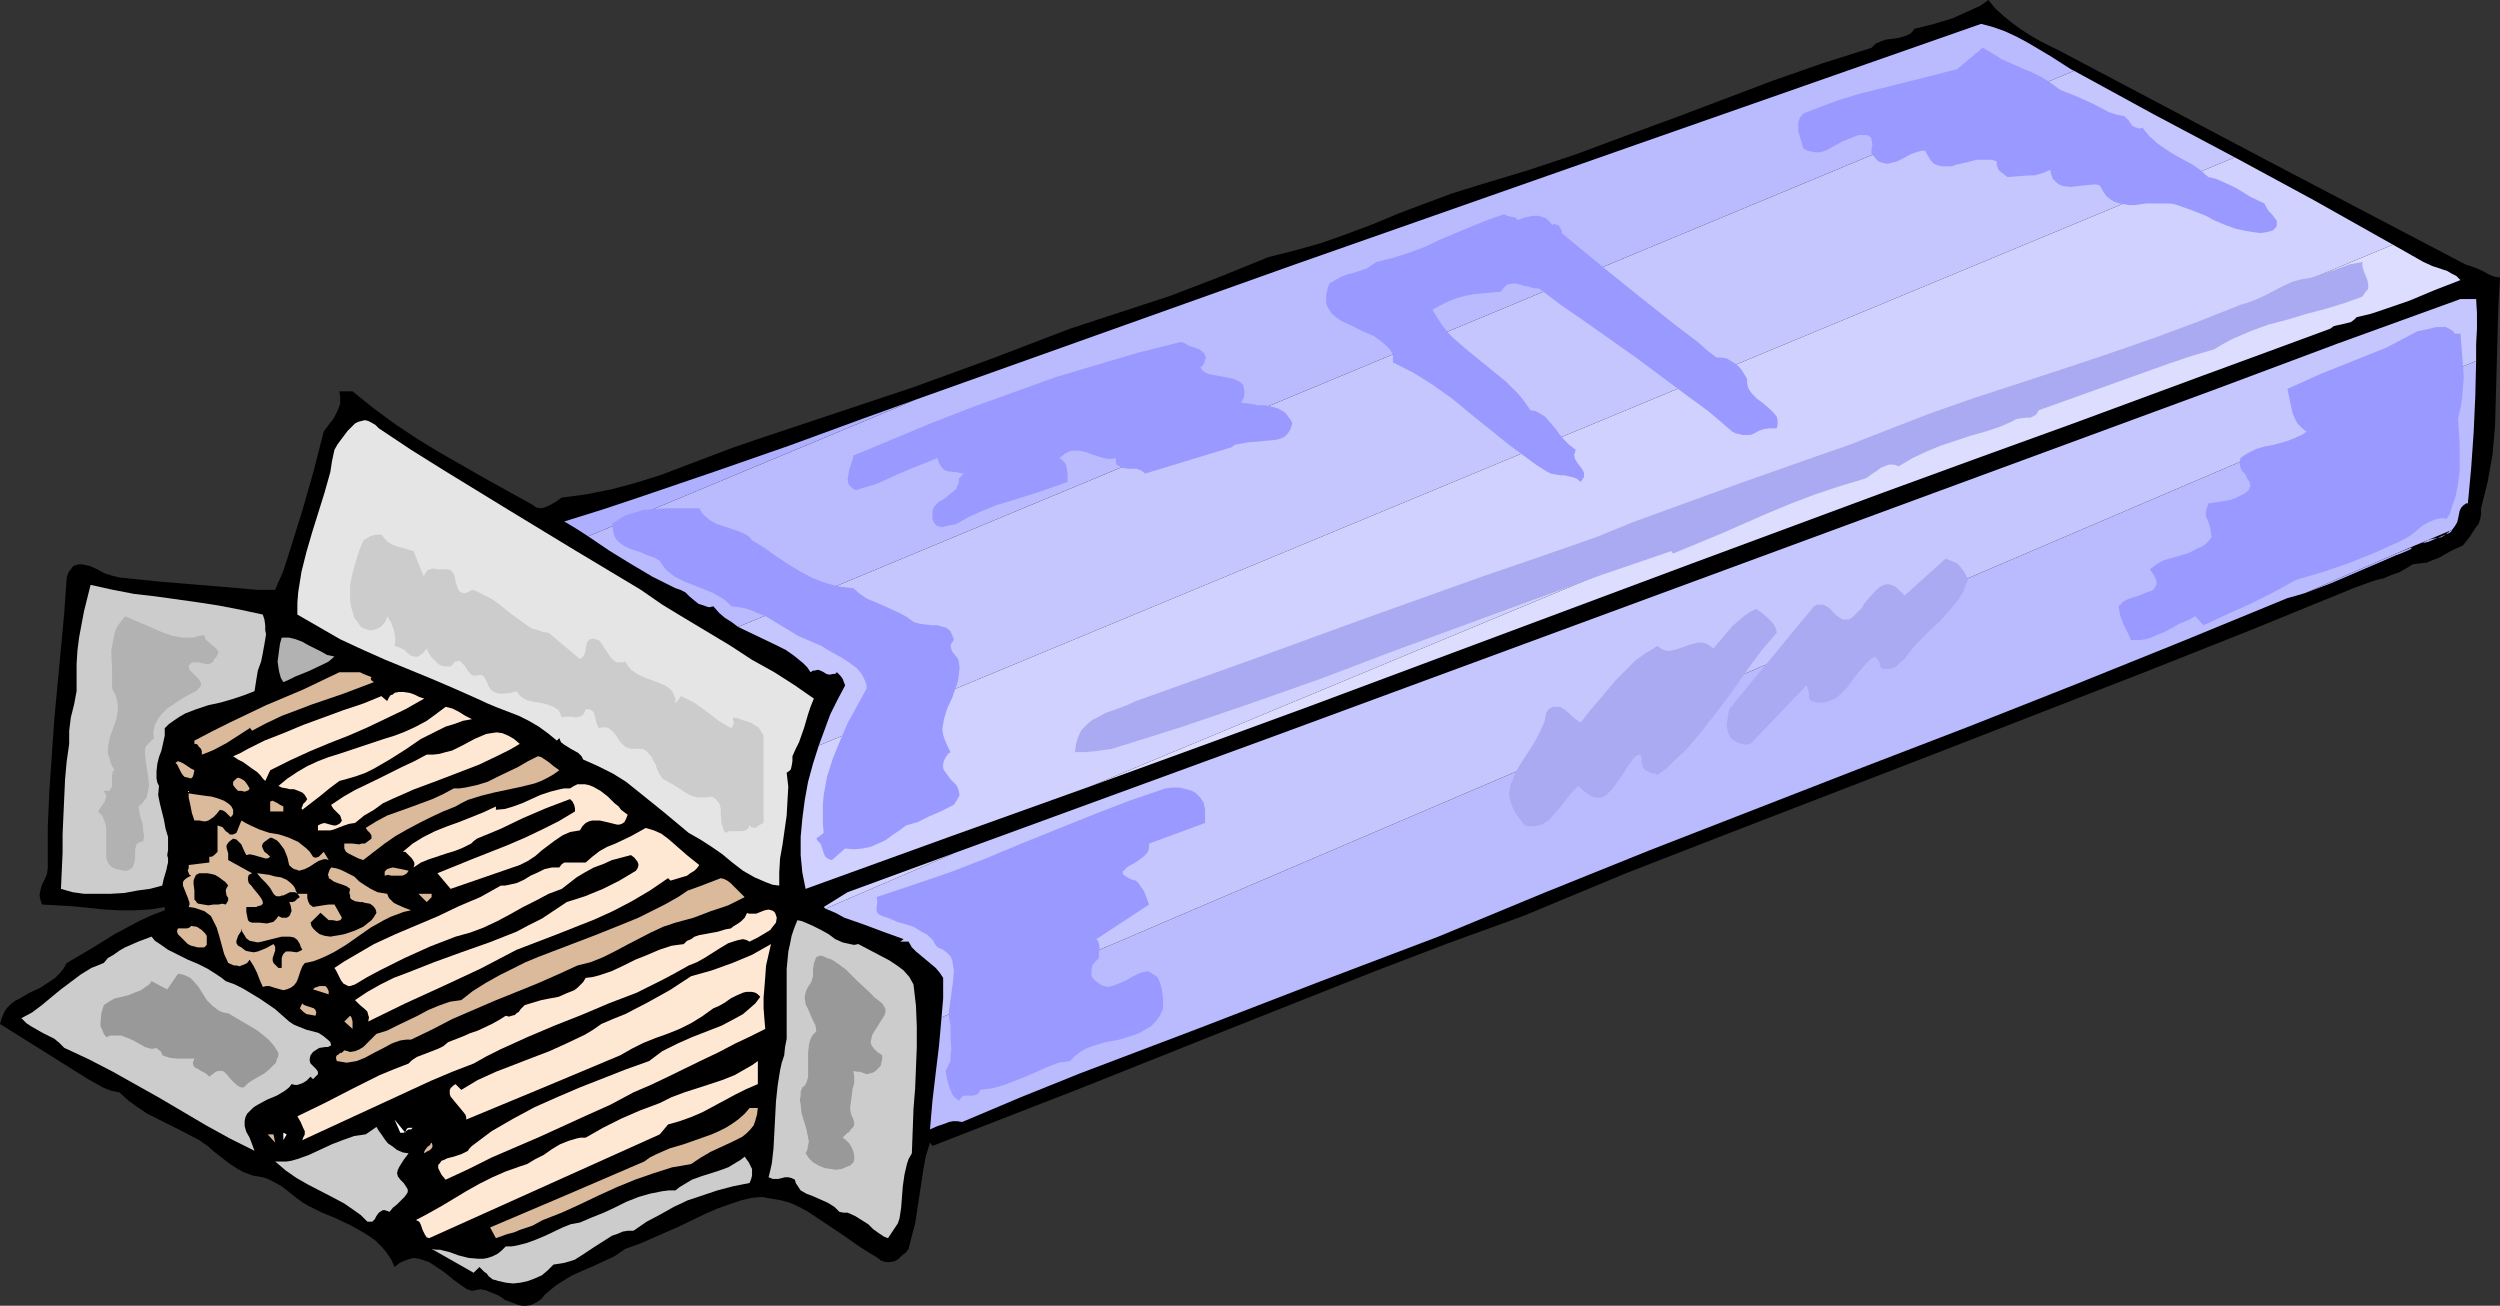
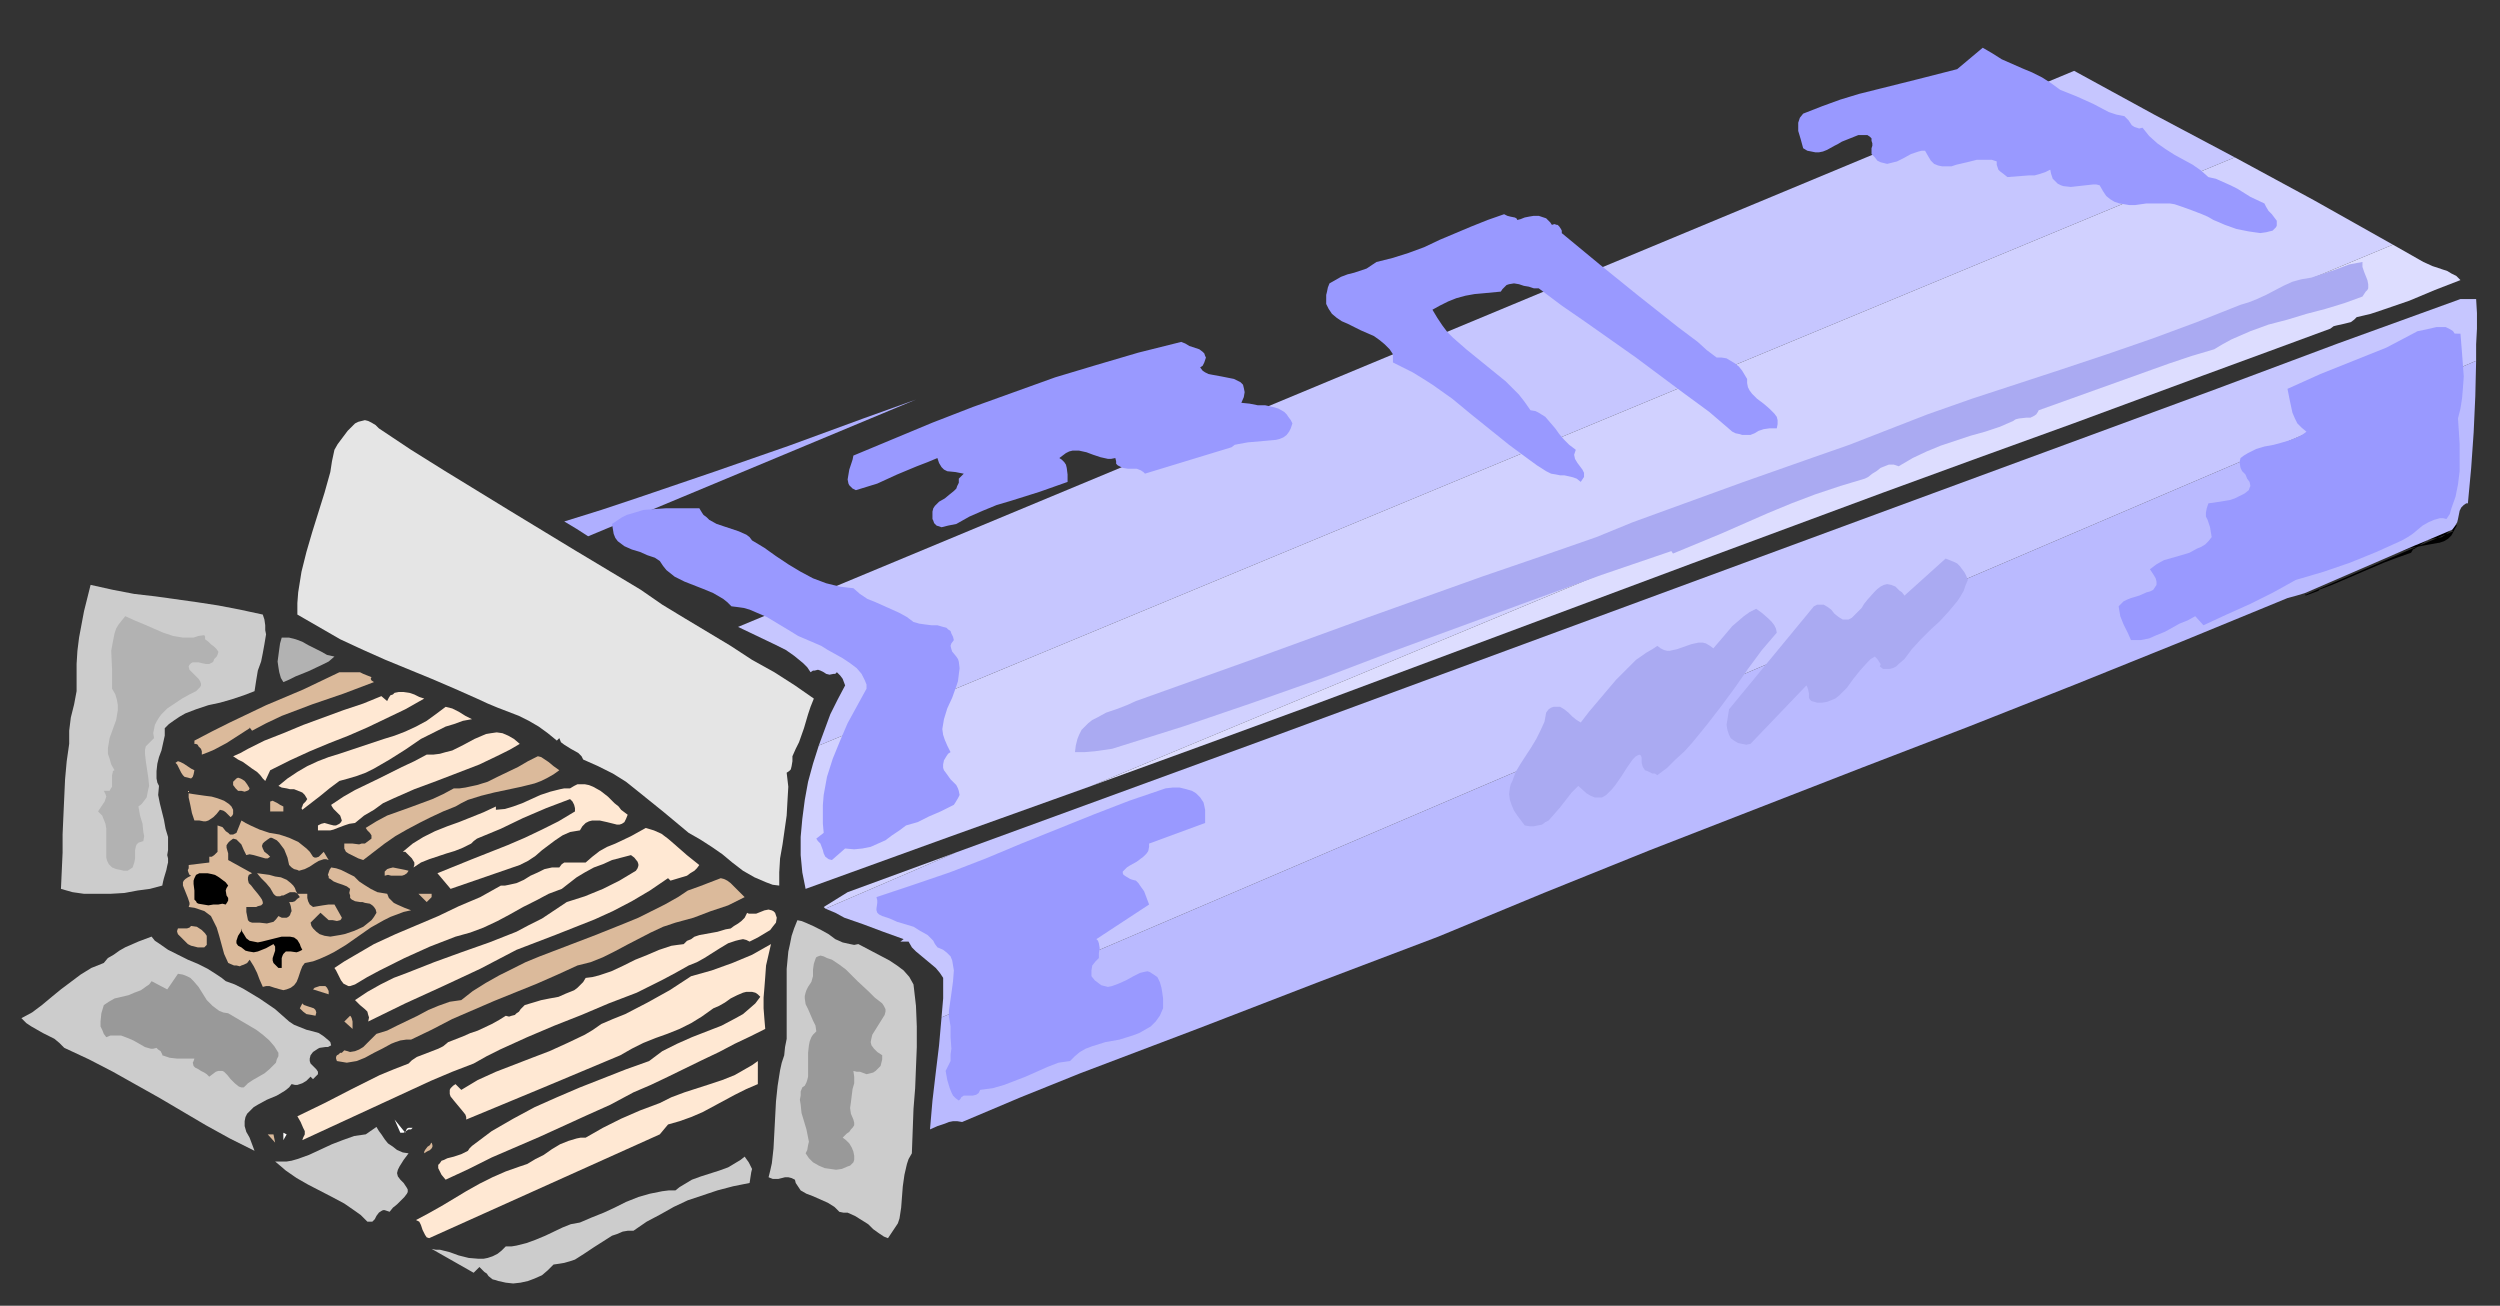
<svg xmlns="http://www.w3.org/2000/svg" xmlns:ns1="http://sodipodi.sourceforge.net/DTD/sodipodi-0.dtd" xmlns:ns2="http://www.inkscape.org/namespaces/inkscape" version="1.0" width="129.766mm" height="67.775mm" id="svg61" ns1:docname="Spaghetti - Dry 2.wmf">
  <rect width="100%" height="100%" fill="#333333" stroke="none" />
  <ns1:namedview id="namedview61" pagecolor="#ffffff" bordercolor="#000000" borderopacity="0.25" ns2:showpageshadow="2" ns2:pageopacity="0.0" ns2:pagecheckerboard="0" ns2:deskcolor="#d1d1d1" ns2:document-units="mm" />
  <defs id="defs1">
    <pattern id="WMFhbasepattern" patternUnits="userSpaceOnUse" width="6" height="6" x="0" y="0" />
  </defs>
-   <path style="fill:#000000;fill-opacity:1;fill-rule:evenodd;stroke:none" d="m 404.161,10.02 39.754,21.01 39.754,20.848 0.97,0.323 0.97,0.323 1.454,0.646 1.454,0.808 0.97,0.323 0.97,0.162 -0.323,5.656 -0.162,5.818 -0.323,11.636 -0.162,5.818 -0.485,5.656 -0.485,2.747 -0.485,2.747 -0.646,2.586 -0.646,2.586 v 1.131 l -0.162,0.97 -0.323,0.97 -0.646,0.808 -1.131,1.778 -1.293,1.616 -2.424,1.131 -1.131,0.646 -1.131,0.646 -1.293,0.485 -1.131,0.485 -1.454,0.162 -1.293,0.162 -1.293,0.808 -1.454,0.808 -1.454,0.485 -1.454,0.646 -1.454,0.323 -1.454,0.485 -3.07,1.131 -20.2,8.242 -20.362,8.081 -20.362,7.919 -20.362,7.919 -41.046,15.838 -20.362,7.919 -20.2,8.404 -14.706,5.333 -14.382,5.495 -28.926,11.475 -28.765,11.475 -14.544,5.656 -14.544,5.657 -0.485,-0.646 -0.808,2.586 -0.485,2.586 -0.808,5.333 -0.808,5.333 -0.646,2.424 -0.646,2.586 -0.485,0.646 -0.808,0.646 -0.646,0.646 -0.808,0.485 -0.97,0.162 h -0.808 l -0.97,-0.323 -0.323,-0.323 -0.485,-0.323 -1.616,-0.97 -1.778,-1.131 -3.232,-2.263 -3.394,-2.263 -3.394,-2.263 -1.778,-0.97 -1.778,-0.808 -1.778,-0.485 -1.939,-0.323 -1.778,-0.323 -1.939,0.162 -2.101,0.485 -1.939,0.646 -2.747,0.97 -2.586,1.131 -5.01,2.424 -5.171,2.263 -2.586,1.131 -2.747,0.97 -2.101,1.455 -2.101,0.97 -2.101,0.97 -2.262,0.97 -2.101,0.97 -2.101,1.293 -0.97,0.646 -0.97,0.808 -0.97,0.808 -0.808,0.97 -0.97,0.646 -0.97,0.485 -0.97,0.162 h -0.808 l -0.808,-0.162 -0.808,-0.323 -1.778,-0.646 -0.646,-0.485 -0.808,-0.485 -1.616,-0.646 -0.808,-0.323 -0.97,-0.162 -0.808,0.162 -0.808,0.162 -0.97,-0.323 -0.97,-0.646 -1.778,-1.293 -0.97,-0.808 -0.808,-0.646 -1.939,-1.293 -0.97,-0.646 -0.97,-0.323 -0.97,-0.323 -0.97,-0.162 -0.808,0.162 -0.97,0.323 -1.131,0.485 -0.97,0.808 -0.646,-1.455 -0.97,-1.455 -0.97,-1.131 -1.131,-1.131 -1.131,-0.808 -1.293,-0.808 -2.586,-1.455 -2.747,-1.293 -2.747,-1.131 -2.586,-1.293 -1.131,-0.646 -1.131,-0.808 -1.616,-1.293 -1.454,-1.131 -1.778,-0.97 -0.97,-0.485 -0.97,-0.323 -0.97,-0.162 -0.97,-0.162 -1.778,-0.646 -1.454,-0.808 -1.454,-0.97 -2.909,-2.263 -1.293,-1.131 -1.616,-1.131 -4.04,-2.101 -4.202,-2.101 -1.939,-0.97 -1.939,-1.293 -1.778,-1.293 -1.778,-1.616 -1.616,-0.323 -1.616,-0.646 L 17.291,211.715 0,200.886 l 0.323,-1.131 0.485,-1.131 0.485,-0.808 0.808,-0.808 0.808,-0.646 0.97,-0.485 1.939,-1.131 2.101,-0.97 1.939,-1.293 0.97,-0.646 0.808,-0.808 0.808,-0.97 0.646,-1.131 4.686,-2.747 4.686,-2.909 2.424,-1.293 2.424,-1.293 2.424,-1.131 2.586,-0.97 v -0.646 l -2.909,0.485 -2.909,0.162 h -3.07 l -3.07,-0.162 -6.141,-0.646 -3.07,-0.162 -2.909,-0.162 -0.162,-0.485 -0.162,-0.485 -0.162,-0.808 0.162,-0.97 0.323,-1.131 0.485,-0.97 0.485,-1.131 0.162,-1.131 v -1.131 -7.111 l 0.323,-7.111 0.485,-7.111 0.485,-6.949 1.293,-13.737 0.646,-6.949 0.485,-6.949 0.323,-0.97 0.485,-0.646 0.485,-0.646 0.485,-0.162 0.646,-0.162 h 0.646 l 0.646,0.162 0.808,0.162 1.454,0.646 1.454,0.808 1.616,0.485 0.646,0.162 0.646,0.162 7.918,0.808 7.757,0.646 3.878,0.323 3.878,0.323 3.717,0.323 h 3.394 l 1.616,-3.717 1.293,-4.04 2.424,-7.757 2.262,-7.919 1.939,-7.596 1.293,-1.778 0.646,-0.808 0.485,-0.97 0.485,-0.97 0.323,-0.97 v -1.293 l -0.162,-1.131 h 2.586 l 4.202,3.394 4.202,3.071 4.363,2.909 4.525,2.747 9.05,5.172 9.05,5.01 0.646,0.485 0.97,0.162 0.646,-0.162 0.808,-0.323 1.454,-0.808 0.646,-0.485 0.485,-0.323 2.424,-0.323 2.424,-0.323 4.848,-0.97 4.848,-1.293 4.686,-1.455 9.373,-3.556 4.686,-1.778 4.686,-1.616 15.514,-5.172 15.514,-5.172 15.514,-5.656 7.595,-2.909 7.595,-2.909 9.858,-3.232 9.858,-3.232 9.696,-3.717 9.534,-3.879 2.586,-0.646 2.586,-0.646 5.171,-1.455 5.01,-1.778 5.171,-1.939 5.01,-2.101 5.171,-1.939 5.171,-1.939 5.171,-1.616 4.848,-1.455 4.848,-1.455 9.696,-3.232 9.534,-3.556 9.696,-3.556 19.23,-7.273 9.696,-3.394 9.696,-3.071 0.485,-0.485 0.323,-0.323 1.131,-0.485 0.97,-0.323 1.293,-0.162 1.131,-0.162 1.131,-0.323 1.131,-0.485 0.485,-0.485 0.323,-0.485 3.878,-0.97 3.717,-1.131 1.778,-0.808 1.778,-0.808 1.778,-0.808 1.616,-1.131 1.293,1.616 1.616,1.455 1.778,1.455 1.778,1.293 1.778,1.131 1.939,1.131 1.939,0.97 z" id="path1" />
  <path style="fill:#afafff;fill-opacity:1;fill-rule:evenodd;stroke:none" d="m 179.699,78.383 -64.317,26.828 -2.262,-1.455 -2.424,-1.455 7.272,-2.263 7.272,-2.424 14.706,-5.01 14.867,-5.172 14.544,-5.333 z" id="path2" />
-   <path style="fill:#babaff;fill-opacity:1;fill-rule:evenodd;stroke:none" d="M 115.382,105.211 179.699,78.383 254.035,51.878 v 0 l 67.226,-23.596 67.387,-23.596 2.424,0.646 2.262,0.808 2.424,1.131 2.101,1.131 4.363,2.586 4.04,2.586 0.646,0.323 -262.115,109.09 -1.293,-0.97 -1.293,-0.808 -1.131,-0.97 -1.131,-1.293 -0.646,0.162 h -0.323 l -0.97,-0.323 -0.97,-0.323 -0.808,-0.646 -0.97,-0.808 -0.808,-0.808 -0.97,-0.485 -0.97,-0.323 -2.262,-1.131 -2.262,-1.131 -4.363,-2.586 -4.202,-2.586 z" id="path3" />
  <path style="fill:#c6c6ff;fill-opacity:1;fill-rule:evenodd;stroke:none" d="m 144.793,122.988 262.115,-109.09 15.675,8.566 15.837,8.404 -277.79,115.392 1.131,-3.071 1.131,-3.071 1.454,-2.909 1.454,-2.747 -0.485,-1.293 -0.485,-0.646 -0.646,-0.646 -0.323,0.323 h -0.323 l -0.808,0.162 -0.646,-0.162 -0.485,-0.323 -0.646,-0.323 -0.485,-0.162 -0.646,0.162 h -0.323 l -0.485,0.323 -0.646,-0.97 -0.808,-0.808 -1.778,-1.455 -1.616,-1.131 -1.939,-0.97 -3.717,-1.778 z" id="path4" />
  <path style="fill:#d1d1ff;fill-opacity:1;fill-rule:evenodd;stroke:none" d="M 160.63,146.261 438.42,30.868 l 15.514,8.404 7.757,4.364 7.757,4.364 -255.328,106.18 -27.957,10.02 -28.118,10.182 -0.646,-3.232 -0.323,-3.394 v -3.556 l 0.323,-3.556 0.485,-3.717 0.646,-3.556 0.97,-3.556 z" id="path5" />
  <path style="fill:#ddddff;fill-opacity:1;fill-rule:evenodd;stroke:none" d="m 214.12,154.18 255.328,-106.18 5.979,3.394 1.778,0.808 1.939,0.646 0.97,0.323 0.808,0.485 0.97,0.485 0.808,0.808 -5.01,1.939 -5.01,2.101 -5.171,1.778 -2.424,0.808 -2.747,0.646 -0.485,0.485 -0.646,0.485 -1.293,0.323 -1.454,0.323 -0.646,0.162 -0.646,0.485 -12.282,4.525 -12.766,4.687 -25.371,9.374 -18.746,6.788 -18.584,6.788 -37.491,13.899 -37.653,14.06 -37.653,14.06 -21.17,7.757 z" id="path6" />
  <path style="fill:#9999ff;fill-opacity:1;fill-rule:evenodd;stroke:none" d="m 404.161,17.616 1.616,0.646 1.616,0.646 3.232,1.455 3.07,1.616 1.454,0.485 1.616,0.323 0.808,0.808 0.646,0.97 0.485,0.323 0.485,0.162 0.485,0.162 0.646,-0.162 0.646,0.808 0.646,0.808 1.616,1.455 1.616,1.131 1.778,1.131 3.555,1.939 1.616,1.131 1.454,1.293 1.454,0.323 1.454,0.646 1.454,0.646 1.293,0.646 2.586,1.616 2.747,1.293 0.323,0.646 0.485,0.808 0.646,0.646 0.485,0.646 0.485,0.646 v 0.646 0.323 l -0.162,0.323 -0.323,0.323 -0.323,0.323 -1.293,0.323 -1.131,0.162 -1.131,-0.162 -1.131,-0.162 -2.424,-0.485 -2.262,-0.808 -2.262,-0.97 -1.131,-0.646 -1.131,-0.485 -2.101,-0.808 -2.262,-0.808 -0.97,-0.323 -0.97,-0.162 h -1.131 -1.131 -2.262 l -2.262,0.323 h -1.131 l -0.97,-0.162 -0.97,-0.162 -0.97,-0.323 -0.808,-0.485 -0.808,-0.646 -0.646,-0.97 -0.646,-1.131 -0.646,-0.162 h -0.646 l -1.454,0.162 -1.454,0.162 -1.454,0.162 -1.454,-0.162 -0.485,-0.162 -0.646,-0.323 -0.485,-0.485 -0.485,-0.485 -0.323,-0.97 -0.162,-0.808 -0.97,0.485 -0.97,0.323 -1.131,0.323 h -1.131 l -2.101,0.162 -2.101,0.162 -0.808,-0.646 -0.646,-0.485 -0.323,-0.323 -0.162,-0.485 -0.162,-0.485 v -0.646 l -0.97,-0.323 h -0.808 -0.97 -1.131 l -1.939,0.485 -2.101,0.485 -0.97,0.323 h -0.97 -0.808 l -0.808,-0.162 -0.808,-0.323 -0.646,-0.646 -0.485,-0.808 -0.646,-1.131 h -0.646 l -0.646,0.162 -1.454,0.485 -1.454,0.808 -1.293,0.646 -1.293,0.323 -0.646,0.162 -0.646,-0.162 -0.646,-0.162 -0.646,-0.323 -0.485,-0.646 -0.646,-0.646 v -1.131 l 0.162,-0.485 v -0.485 l -0.162,-0.485 v -0.485 l -0.323,-0.323 -0.485,-0.323 h -0.97 -0.808 l -0.808,0.323 -0.808,0.323 -1.616,0.646 -0.808,0.485 -0.646,0.323 -1.454,0.808 -0.808,0.323 -0.808,0.162 h -0.646 l -0.808,-0.162 -0.808,-0.162 -0.808,-0.485 -0.485,-1.778 -0.485,-1.616 v -0.808 -0.808 l 0.323,-0.97 0.646,-0.808 3.717,-1.455 3.555,-1.293 3.717,-1.131 3.878,-0.97 7.757,-1.939 7.595,-1.939 5.01,-4.202 1.939,1.131 1.778,1.131 4.04,1.778 1.939,0.808 1.939,0.97 1.778,1.131 z" id="path7" />
  <path style="fill:#9999ff;fill-opacity:1;fill-rule:evenodd;stroke:none" d="m 297.667,43.151 0.646,-0.162 0.808,-0.323 0.808,-0.162 0.97,-0.162 h 0.97 l 0.97,0.323 0.485,0.162 0.323,0.323 0.485,0.485 0.323,0.485 0.485,-0.162 0.485,0.162 h 0.162 l 0.323,0.323 0.323,0.485 0.162,0.323 v 0.485 l 3.717,3.071 3.717,3.071 7.595,6.141 3.878,3.071 3.878,3.071 3.878,2.909 1.778,1.616 1.939,1.455 h 0.97 l 0.97,0.162 0.808,0.485 0.808,0.485 0.808,0.646 0.646,0.808 0.485,0.808 0.485,0.808 v 0.808 l 0.162,0.808 0.323,0.646 0.485,0.646 0.97,0.97 1.293,0.97 1.131,0.97 0.485,0.485 0.485,0.485 0.485,0.646 0.162,0.646 v 0.808 l -0.162,0.808 h -0.646 -0.808 l -1.131,0.162 -0.97,0.323 -0.808,0.485 -0.808,0.323 h -0.97 -0.646 l -0.485,-0.162 -0.808,-0.162 -0.646,-0.323 -4.525,-3.879 -4.848,-3.556 -9.534,-7.111 -9.858,-6.949 -4.686,-3.232 -4.525,-3.394 h -0.97 l -0.97,-0.323 -0.97,-0.162 -0.97,-0.323 -0.97,-0.162 -0.97,0.162 -0.485,0.162 -0.323,0.323 -0.485,0.485 -0.323,0.485 -3.394,0.323 -1.778,0.162 -1.778,0.323 -1.778,0.485 -1.616,0.646 -1.616,0.808 -1.454,0.808 0.97,1.616 0.97,1.455 0.97,1.293 1.131,1.131 2.586,2.263 5.171,4.202 2.586,2.101 1.293,1.293 1.293,1.293 1.131,1.455 1.131,1.616 0.97,0.162 0.646,0.323 1.293,0.808 0.97,1.131 0.97,1.131 0.808,1.131 0.97,1.131 0.97,0.97 1.293,0.97 -0.162,0.485 -0.162,0.485 0.162,0.808 0.485,0.808 0.485,0.646 0.485,0.646 0.323,0.646 v 0.485 0.323 l -0.323,0.485 -0.323,0.485 -0.808,-0.646 -0.97,-0.323 -1.454,-0.323 h -0.808 l -0.808,-0.162 -0.97,-0.162 -0.97,-0.485 -1.778,-1.131 -1.778,-1.293 -3.717,-2.747 -7.434,-5.98 -3.717,-3.071 -3.878,-2.747 -1.778,-1.131 -2.101,-1.293 -1.939,-0.97 -1.939,-0.97 v -1.616 l -0.646,-0.97 -0.97,-0.97 -0.97,-0.808 -1.131,-0.808 -2.586,-1.131 -2.586,-1.293 -1.131,-0.485 -0.97,-0.646 -0.97,-0.808 -0.646,-0.97 -0.485,-0.97 V 58.504 57.858 l 0.162,-0.646 0.162,-0.808 0.323,-0.808 1.131,-0.646 1.131,-0.646 1.293,-0.485 1.293,-0.323 2.424,-0.808 0.97,-0.646 0.97,-0.646 3.232,-0.808 3.07,-0.97 3.07,-1.131 3.07,-1.455 3.07,-1.293 3.07,-1.293 3.232,-1.293 3.232,-1.131 0.323,0.162 0.323,0.162 0.646,0.162 0.808,0.162 0.323,0.162 z" id="path8" />
  <path style="fill:#aaaaf2;fill-opacity:1;fill-rule:evenodd;stroke:none" d="m 463.468,58.181 -3.555,1.293 -3.717,1.131 -3.717,0.97 -3.717,1.131 -3.717,0.97 -3.555,1.293 -3.717,1.616 -1.778,0.97 -1.616,0.97 -4.363,1.293 -4.363,1.455 -8.565,3.071 -8.565,3.071 -8.565,3.071 -0.162,0.323 -0.323,0.485 -0.485,0.323 -0.646,0.323 h -0.808 l -1.454,0.162 -0.646,0.162 -0.485,0.323 -2.586,1.131 -2.909,0.97 -2.909,0.808 -5.818,1.939 -2.747,1.131 -2.747,1.293 -2.747,1.616 -0.485,-0.162 -0.485,-0.162 h -0.97 l -0.808,0.323 -0.808,0.323 -0.808,0.646 -0.808,0.485 -0.808,0.646 -0.646,0.323 -4.848,1.455 -4.848,1.616 -4.686,1.778 -4.686,1.939 -9.211,4.04 -4.686,1.939 -4.686,1.939 -0.323,-0.485 -13.736,4.687 -13.736,5.01 -27.31,10.02 -13.574,5.172 -13.736,4.848 -13.736,4.687 -13.898,4.364 -3.394,0.485 -1.939,0.162 h -1.939 l 0.162,-1.293 0.323,-1.293 0.323,-0.808 0.485,-0.97 0.646,-0.646 0.646,-0.646 0.808,-0.646 0.97,-0.485 1.778,-0.97 1.939,-0.646 2.101,-0.808 1.778,-0.808 22.624,-8.081 22.624,-8.242 22.624,-8.081 11.312,-3.879 11.15,-3.879 7.11,-2.909 7.11,-2.586 14.221,-5.172 14.221,-5.01 6.949,-2.424 6.626,-2.586 8.726,-3.394 8.726,-3.071 17.776,-5.818 8.726,-2.909 8.888,-3.071 8.726,-3.232 8.565,-3.394 1.616,-0.485 1.616,-0.646 1.778,-0.808 3.394,-1.778 1.778,-0.808 1.778,-0.485 1.939,-0.323 2.424,-0.808 2.424,-0.808 2.586,-0.97 2.586,-0.485 v 0.97 l 0.323,0.97 0.323,0.808 0.323,0.808 0.162,0.808 v 0.808 l -0.162,0.323 -0.323,0.323 -0.323,0.485 z" id="path9" />
-   <path style="fill:#afafff;fill-opacity:1;fill-rule:evenodd;stroke:none" d="m 474.619,106.665 6.464,-2.747 -0.485,0.808 -0.646,0.646 -0.808,0.485 -0.808,0.162 -1.939,0.323 z m -22.462,9.697 21.654,-9.374 -0.646,0.485 -0.485,0.646 -2.586,0.808 -2.586,1.131 -10.181,4.364 -2.586,0.97 z" id="path10" />
  <path style="fill:#000000;fill-opacity:1;fill-rule:evenodd;stroke:none" d="m 474.619,106.18 0.162,0.808 6.464,-2.747 -0.485,-0.485 -0.485,0.808 v -0.162 l -0.646,0.646 0.162,-0.162 -0.808,0.485 h 0.162 l -0.97,0.162 v 0 l -1.778,0.323 -1.778,0.323 -4.202,1.778 6.141,-1.131 1.778,-0.323 h 0.162 l 0.97,-0.323 0.808,-0.485 0.646,-0.646 1.131,-2.101 -11.635,5.01 z" id="path11" />
  <path style="fill:#000000;fill-opacity:1;fill-rule:evenodd;stroke:none" d="m 451.995,115.877 0.323,0.808 21.654,-9.374 -0.323,-0.646 -0.808,0.485 -0.485,0.646 0.162,-0.162 -2.586,0.97 v 0 l -2.747,0.97 v 0 l -10.019,4.364 -2.586,1.131 v -0.162 l -2.586,0.97 0.323,0.97 2.586,-0.97 v -0.162 l 2.586,-0.97 10.181,-4.364 v 0 l 2.586,-0.97 v 0 l 2.747,-0.97 0.485,-0.808 v 0.162 l 4.202,-2.909 -25.694,10.99 0.323,0.97 z" id="path12" />
  <path style="fill:#babaff;fill-opacity:1;fill-rule:evenodd;stroke:none" d="m 481.083,103.918 -6.464,2.747 -0.808,0.323 -21.654,9.374 -1.616,0.485 -1.778,0.485 -20.846,8.566 -20.846,8.404 -20.846,8.242 -21.008,8.081 -41.531,16.161 -20.846,8.404 -20.685,8.566 -23.432,8.889 -23.432,9.05 -23.432,8.889 -11.635,4.687 -11.474,4.848 -0.97,-0.162 h -0.808 l -0.808,0.162 -0.808,0.323 -1.454,0.485 -1.454,0.646 0.485,-5.656 0.646,-5.495 0.646,-5.333 0.485,-5.495 301.06,-128.806 -0.162,6.949 -0.323,7.111 -0.485,6.949 -0.646,6.949 h -0.323 l -0.485,0.323 -0.485,0.485 -0.323,0.646 -0.162,0.808 -0.162,0.808 -0.162,0.646 -0.485,0.808 z" id="path13" />
  <path style="fill:#c6c6ff;fill-opacity:1;fill-rule:evenodd;stroke:none" d="m 485.769,70.787 -301.06,128.806 0.323,-3.717 v -4.04 l -0.646,-0.97 -0.808,-0.97 -3.878,-3.232 -0.808,-0.808 -0.646,-1.131 h -1.616 l 0.646,-0.485 -4.04,-1.455 -3.878,-1.455 -3.717,-1.293 -1.778,-0.97 -1.939,-0.808 25.533,-10.99 61.893,-22.626 123.624,-45.575 61.893,-22.788 23.755,-8.889 24.078,-8.727 h 3.07 l 0.162,2.747 v 3.071 l -0.162,3.071 z" id="path14" />
  <path style="fill:#d1d1ff;fill-opacity:1;fill-rule:evenodd;stroke:none" d="m 187.456,167.271 -25.533,10.99 -0.323,-0.323 4.686,-2.909 z" id="path15" />
  <path style="fill:#9999ff;fill-opacity:1;fill-rule:evenodd;stroke:none" d="m 482.699,65.454 0.323,4.04 0.323,4.364 -0.162,2.263 -0.162,1.939 -0.323,2.101 -0.485,1.939 0.162,2.424 0.162,2.586 v 2.747 2.586 l -0.323,2.586 -0.485,2.424 -0.808,2.263 -0.323,1.131 -0.646,0.97 -0.646,-0.162 h -0.646 l -1.131,0.323 -1.131,0.485 -1.131,0.646 -0.97,0.808 -0.97,0.808 -0.97,0.646 -1.131,0.646 -5.01,2.263 -5.171,2.101 -5.171,1.778 -5.494,1.616 -4.363,2.424 -4.525,2.263 -4.686,2.101 -4.525,2.101 -1.616,-1.778 -1.454,0.808 -1.616,0.646 -2.909,1.616 -1.616,0.646 -1.454,0.646 -1.616,0.323 h -1.939 l -0.646,-1.455 -0.808,-1.616 -0.646,-1.616 -0.162,-0.97 -0.162,-0.97 0.485,-0.485 0.485,-0.485 0.646,-0.323 0.808,-0.323 1.616,-0.485 1.454,-0.646 0.646,-0.162 0.646,-0.323 0.323,-0.485 0.323,-0.485 v -0.646 l -0.162,-0.646 -0.485,-0.808 -0.646,-0.97 1.293,-0.97 1.454,-0.808 3.394,-0.97 1.616,-0.485 1.454,-0.808 0.808,-0.323 0.808,-0.485 0.646,-0.646 0.646,-0.808 -0.162,-0.97 -0.162,-0.97 -0.485,-1.455 -0.323,-0.646 V 100.524 l 0.162,-0.808 0.162,-0.485 0.162,-0.485 2.262,-0.323 1.939,-0.323 0.97,-0.323 0.97,-0.485 0.97,-0.485 0.808,-0.646 0.162,-0.485 0.162,-0.323 -0.162,-0.808 -0.485,-0.646 -0.323,-0.808 -0.646,-0.646 -0.323,-0.646 -0.162,-0.97 V 90.504 l 0.162,-0.646 0.646,-0.485 0.808,-0.485 1.616,-0.808 1.616,-0.485 1.778,-0.323 1.778,-0.485 1.616,-0.485 1.616,-0.646 0.808,-0.485 0.646,-0.485 -0.97,-0.808 -0.808,-0.808 -0.485,-0.97 -0.485,-1.131 -0.485,-2.263 -0.485,-2.424 3.232,-1.455 3.232,-1.455 6.464,-2.586 3.232,-1.293 3.232,-1.293 3.07,-1.616 3.07,-1.616 0.808,-0.162 0.808,-0.162 2.101,-0.485 h 0.808 0.97 l 0.97,0.485 0.485,0.323 0.323,0.485 z" id="path16" />
  <path style="fill:#9999ff;fill-opacity:1;fill-rule:evenodd;stroke:none" d="m 235.936,71.757 -0.485,0.323 0.485,0.646 0.485,0.323 0.646,0.323 0.808,0.162 1.778,0.323 1.616,0.323 0.808,0.162 0.646,0.323 0.646,0.323 0.485,0.485 0.162,0.646 0.162,0.808 -0.162,0.97 -0.485,1.131 1.616,0.162 1.616,0.323 h 1.454 l 1.454,0.323 1.131,0.323 1.131,0.646 0.485,0.485 0.323,0.485 0.485,0.646 0.323,0.646 -0.323,0.97 -0.323,0.646 -0.485,0.646 -0.646,0.485 -0.808,0.323 -0.646,0.162 -1.778,0.162 -3.717,0.323 -1.778,0.323 -0.808,0.162 -0.646,0.485 -16.968,5.172 -0.323,-0.323 -0.485,-0.323 -0.808,-0.323 h -1.778 l -0.97,-0.162 -0.646,-0.323 -0.323,-0.162 -0.323,-0.323 V 90.504 l -0.162,-0.646 -0.808,0.162 h -0.646 l -1.454,-0.323 -1.454,-0.485 -1.293,-0.485 -1.454,-0.323 h -0.646 -0.646 l -0.646,0.162 -0.646,0.323 -0.646,0.485 -0.646,0.485 0.485,0.323 0.485,0.485 0.323,0.485 0.162,0.646 0.162,1.293 v 1.455 l -2.747,0.97 -2.747,0.97 -5.656,1.778 -2.747,0.808 -2.747,1.131 -2.586,1.131 -2.586,1.455 -1.616,0.323 -1.293,0.323 -0.485,-0.162 -0.485,-0.162 -0.485,-0.485 -0.162,-0.485 -0.162,-0.323 v -0.808 -0.646 l 0.162,-0.646 0.323,-0.485 0.808,-0.808 1.131,-0.646 0.97,-0.808 0.808,-0.646 0.485,-0.485 0.162,-0.485 0.323,-0.646 v -0.808 l 0.97,-0.97 -1.616,-0.323 -1.616,-0.162 -0.646,-0.323 -0.485,-0.485 -0.485,-0.808 -0.323,-0.97 -1.939,0.808 -2.101,0.808 -3.878,1.616 -3.878,1.778 -2.101,0.646 -2.101,0.646 -0.646,-0.323 -0.323,-0.323 -0.323,-0.323 -0.162,-0.323 -0.162,-0.808 0.162,-0.97 0.162,-0.97 0.323,-0.97 0.323,-0.97 0.162,-0.808 7.757,-3.232 7.757,-3.232 7.918,-3.071 8.08,-2.909 8.08,-2.909 8.08,-2.424 8.242,-2.424 8.403,-2.101 0.808,0.323 0.808,0.485 0.97,0.323 0.97,0.323 0.646,0.485 0.323,0.323 0.162,0.485 0.162,0.323 -0.162,0.485 -0.162,0.485 z" id="path17" />
  <path style="fill:#e5e5e5;fill-opacity:1;fill-rule:evenodd;stroke:none" d="m 125.725,115.716 4.202,2.909 4.525,2.747 8.888,5.333 4.202,2.747 4.363,2.424 4.04,2.586 3.717,2.586 -0.646,1.616 -0.485,1.455 -0.808,2.747 -0.97,2.747 -0.646,1.293 -0.646,1.455 v 0.97 l -0.162,0.97 -0.162,0.646 -0.323,0.323 -0.485,0.323 0.323,2.747 -0.162,2.747 -0.162,2.909 -0.808,5.656 -0.485,2.747 -0.162,2.747 v 2.586 l -1.293,-0.162 -1.293,-0.485 -1.131,-0.485 -1.131,-0.485 -2.262,-1.293 -2.101,-1.616 -1.939,-1.616 -2.101,-1.455 -2.262,-1.455 -2.262,-1.293 -4.848,-4.04 -5.01,-4.04 -2.424,-1.939 -2.586,-1.616 -2.909,-1.455 -2.909,-1.293 -0.323,-0.646 -0.646,-0.646 -1.454,-0.808 -1.293,-0.808 -0.646,-0.485 -0.323,-0.808 -0.485,0.485 -1.778,-1.455 -1.778,-1.293 -1.939,-1.131 -1.939,-0.97 -4.202,-1.616 -1.939,-0.808 -2.101,-0.97 -4.363,-1.939 -4.525,-1.939 -9.05,-3.717 -4.363,-1.939 -4.525,-2.101 -4.202,-2.424 -4.202,-2.424 v -2.263 l 0.162,-2.101 0.646,-4.04 0.97,-3.879 1.131,-3.879 2.424,-7.757 1.131,-4.04 0.323,-2.101 0.485,-2.263 0.646,-1.131 0.485,-0.646 0.485,-0.646 0.97,-1.293 0.97,-0.97 0.485,-0.485 0.646,-0.323 0.646,-0.162 0.646,-0.162 0.646,0.162 0.646,0.323 0.808,0.485 0.646,0.646 6.302,4.202 6.464,4.04 12.928,7.919 12.766,7.757 z" id="path18" />
  <path style="fill:#9999ff;fill-opacity:1;fill-rule:evenodd;stroke:none" d="m 137.198,99.716 0.485,0.808 0.323,0.485 0.646,0.485 0.485,0.485 1.454,0.808 1.454,0.485 2.909,0.97 1.454,0.646 0.646,0.485 0.485,0.646 2.424,1.455 2.262,1.616 2.424,1.616 2.424,1.455 2.424,1.293 2.586,0.97 1.293,0.323 1.293,0.323 1.293,0.162 1.454,0.162 1.293,1.131 1.454,0.97 1.616,0.646 1.454,0.646 3.232,1.455 1.454,0.808 1.293,0.97 1.131,0.323 1.131,0.162 1.293,0.162 h 1.131 l 1.131,0.323 0.646,0.162 0.323,0.323 0.485,0.323 0.162,0.485 0.323,0.646 0.162,0.646 -0.485,0.646 -0.162,0.485 0.162,0.646 0.162,0.485 0.808,0.97 0.323,0.485 0.162,0.485 0.162,1.293 -0.162,1.293 -0.162,1.293 -0.323,0.97 -0.808,2.263 -0.97,2.101 -0.646,2.101 -0.162,0.97 -0.162,0.97 0.162,1.131 0.323,0.97 0.485,1.131 0.646,1.293 -0.485,0.323 -0.323,0.485 -0.485,0.808 -0.162,0.808 v 0.646 l 0.162,0.485 0.485,0.646 0.808,1.131 1.131,1.131 0.323,0.646 0.162,0.485 0.162,0.808 -0.323,0.646 -0.485,0.808 -0.323,0.485 -0.646,0.323 -0.97,0.485 -0.97,0.485 -2.262,0.97 -2.262,1.131 -1.131,0.323 -1.131,0.323 -1.293,0.97 -1.454,0.97 -1.293,0.97 -1.454,0.646 -1.454,0.646 -1.616,0.323 -1.616,0.162 -1.778,-0.162 -2.586,2.263 v 0 l -0.646,-0.162 -0.646,-0.485 -0.323,-0.646 -0.162,-0.646 -0.485,-1.293 -0.485,-0.485 -0.323,-0.485 1.454,-1.131 -0.162,-1.778 v -1.939 -1.778 l 0.162,-1.939 0.323,-1.778 0.323,-1.778 1.131,-3.556 1.454,-3.556 1.454,-3.394 3.717,-6.788 v -0.808 l -0.323,-0.808 -0.323,-0.646 -0.323,-0.646 -0.97,-1.131 -1.293,-0.97 -1.454,-0.97 -1.454,-0.808 -1.454,-0.808 -1.293,-0.808 -2.262,-0.97 -2.262,-0.97 -2.101,-1.293 -4.04,-2.424 -2.262,-0.97 -1.131,-0.485 -1.131,-0.323 -1.131,-0.162 -1.293,-0.162 -0.808,-0.808 -0.808,-0.646 -1.939,-1.131 -1.939,-0.808 -3.717,-1.455 -1.939,-0.97 -0.808,-0.646 -0.808,-0.646 -0.646,-0.808 -0.646,-0.97 -0.485,-0.323 -0.485,-0.323 -1.454,-0.485 -1.454,-0.646 -1.616,-0.485 -1.454,-0.646 -1.293,-0.97 -0.485,-0.646 -0.323,-0.808 -0.162,-0.97 -0.162,-0.97 0.97,-0.646 0.97,-0.646 0.97,-0.485 1.131,-0.323 2.101,-0.646 2.101,-0.162 2.262,-0.162 h 2.262 z" id="path19" />
-   <path style="fill:#cccccc;fill-opacity:1;fill-rule:evenodd;stroke:none" d="m 81.123,108.12 2.101,5.172 v -0.485 l 0.323,-0.485 0.323,-0.485 0.485,-0.162 0.646,-0.162 0.646,0.162 h 0.323 0.323 0.808 0.808 l 0.485,0.162 0.323,0.323 0.485,0.808 0.162,1.131 0.323,0.97 0.323,0.808 0.162,0.162 0.323,0.162 0.323,0.162 h 0.485 l 0.485,-0.162 0.808,-0.485 0.97,0.323 0.97,0.485 1.939,0.97 1.778,1.293 1.778,1.455 1.778,1.293 1.778,1.293 0.808,0.485 1.131,0.323 0.97,0.323 1.131,0.162 6.141,5.172 0.323,-0.162 0.323,-0.323 0.323,-0.646 0.162,-0.808 0.162,-0.808 0.162,-0.646 0.485,-0.485 h 0.162 l 0.485,-0.162 0.485,0.162 0.646,0.162 0.646,0.808 0.485,0.808 0.97,1.455 0.485,0.646 0.646,0.485 0.323,0.162 h 0.485 0.646 l 0.485,-0.162 0.485,0.808 0.646,0.808 1.454,0.97 1.454,0.646 1.778,0.646 1.616,0.646 0.646,0.323 0.646,0.485 0.485,0.485 0.323,0.646 0.323,0.808 v 0.97 l 1.131,-1.455 1.293,0.646 1.293,0.646 2.262,1.616 2.262,1.778 1.293,0.808 1.454,0.808 0.162,-0.323 0.162,-0.162 0.162,-0.485 -0.162,-0.646 v -0.485 l 0.97,0.162 0.808,0.323 1.616,0.485 0.808,0.485 0.808,0.485 0.485,0.808 0.485,0.808 v 17.131 l -0.323,0.162 -0.323,0.162 -0.323,0.162 -0.323,0.323 -0.323,0.162 h -0.323 l -0.485,-0.162 -0.323,-0.323 -0.323,0.646 -0.485,0.323 -0.646,0.162 h -1.939 -0.646 l -0.646,0.323 -0.323,-0.323 -0.162,-0.485 -0.323,-0.97 -0.162,-2.101 v -0.97 l -0.323,-0.97 -0.323,-0.323 -0.323,-0.485 -0.485,-0.323 -0.646,-0.162 -0.646,0.162 h -0.646 -1.293 l -1.131,-0.323 -1.131,-0.646 -2.262,-1.455 -2.262,-1.293 -0.646,-0.97 -0.485,-1.131 -0.162,-0.646 -0.323,-0.485 -0.485,-0.97 -0.646,-0.808 -0.323,-0.323 -0.485,-0.323 -0.485,-0.162 h -0.646 -0.646 -0.808 l -0.485,-0.162 -0.485,-0.162 -0.808,-0.646 -0.646,-0.808 -0.485,-0.808 -0.646,-0.808 -0.808,-0.646 -0.323,-0.162 h -0.485 -0.485 l -0.646,0.162 -0.323,-0.646 -0.162,-0.485 -0.323,-1.293 -0.162,-0.646 -0.323,-0.323 -0.485,-0.323 h -0.808 l -0.323,0.808 -0.485,0.485 -0.485,0.162 -0.646,0.162 -0.646,-0.162 h -1.454 l -0.646,0.162 -0.323,-0.808 -0.323,-0.646 -0.485,-0.323 -0.485,-0.323 -1.293,-0.485 -1.293,-0.323 -1.293,-0.162 -1.293,-0.323 -0.646,-0.323 -0.485,-0.323 -0.485,-0.485 -0.485,-0.646 -0.485,0.162 -0.646,0.162 -1.454,0.162 h -0.808 l -0.646,-0.162 -0.646,-0.323 -0.485,-0.485 -0.323,-0.485 -0.162,-0.485 -0.485,-0.97 -0.162,-0.323 -0.323,-0.323 -0.485,-0.162 -0.646,0.162 h -0.323 -0.485 l -0.323,-0.162 -0.323,-0.323 -0.485,-0.646 -0.485,-0.808 -0.646,-0.646 -0.162,-0.162 -0.323,-0.162 -0.485,0.162 h -0.323 l -0.323,0.485 -0.485,0.485 h -0.97 l -0.808,-0.162 -0.646,-0.323 -0.485,-0.485 -0.485,-0.485 -0.485,-0.485 -0.485,-0.808 -0.323,-0.808 -0.485,0.646 -0.323,0.323 -0.485,0.323 -0.323,0.323 h -0.485 -0.323 l -0.646,-0.162 -0.646,-0.485 -0.646,-0.646 -0.97,-0.485 -0.97,-0.323 0.162,-1.616 -0.323,-1.455 -0.485,-1.455 -0.808,-1.293 -0.323,0.97 -0.485,0.646 -0.485,0.485 -0.646,0.323 -0.97,0.323 h -0.646 l -0.97,-0.323 -0.646,-0.323 -0.646,-0.97 -0.646,-0.808 -0.323,-1.131 -0.323,-1.131 -0.162,-0.97 v -1.131 -2.263 l 0.485,-2.263 0.646,-2.263 0.646,-2.101 0.808,-1.939 0.485,-0.323 0.323,-0.162 0.485,-0.323 0.485,-0.162 0.808,-0.162 h 0.485 0.485 l 0.646,0.808 0.646,0.646 0.808,0.485 0.808,0.323 1.778,0.485 z" id="path20" />
  <path style="fill:#aaaaf2;fill-opacity:1;fill-rule:evenodd;stroke:none" d="m 386.062,113.776 -0.485,1.131 -0.323,0.97 -0.646,1.131 -0.646,0.97 -1.616,1.939 -1.778,1.939 -1.939,1.778 -1.778,1.778 -1.778,1.939 -1.454,1.939 -1.131,0.97 -0.485,0.485 -0.646,0.323 -0.646,0.162 h -0.646 -0.646 l -0.646,-0.485 0.162,-0.323 V 130.261 l -0.323,-0.485 -0.323,-0.485 -0.485,-0.485 -0.808,0.485 -0.646,0.646 -1.454,1.616 -1.293,1.616 -1.293,1.778 -1.454,1.455 -0.808,0.646 -0.808,0.323 -0.808,0.323 -0.97,0.162 h -0.97 l -1.131,-0.323 -0.323,-0.323 -0.162,-0.323 v -0.808 l -0.162,-0.808 -0.162,-0.485 -0.162,-0.323 -10.989,11.475 -0.808,0.162 -0.808,-0.162 -0.808,-0.162 -0.808,-0.485 -0.646,-0.485 -0.323,-0.646 -0.323,-0.97 -0.162,-0.97 0.485,-3.071 16.645,-20.202 0.646,-0.323 h 0.485 0.485 0.323 l 0.808,0.485 0.646,0.485 0.646,0.808 0.808,0.646 0.808,0.485 h 0.485 0.646 l 0.646,-0.323 0.646,-0.646 1.293,-1.293 0.485,-0.808 0.646,-0.808 1.293,-1.455 0.646,-0.646 0.646,-0.485 0.646,-0.323 0.646,-0.162 0.808,0.162 0.808,0.323 0.808,0.808 0.485,0.323 0.485,0.646 8.08,-7.273 0.808,0.323 0.808,0.323 0.646,0.323 0.485,0.485 0.485,0.646 0.485,0.646 0.323,0.646 z" id="path21" />
  <path style="fill:#cccccc;fill-opacity:1;fill-rule:evenodd;stroke:none" d="m 51.55,120.564 0.323,0.97 0.162,1.131 v 0.97 l 0.162,0.808 -0.323,1.939 -0.323,1.778 -0.323,1.616 -0.646,1.778 -0.323,1.939 -0.323,2.101 -2.101,0.808 -2.424,0.808 -2.262,0.646 -2.262,0.485 -2.424,0.808 -2.101,0.808 -1.131,0.646 -0.97,0.646 -1.131,0.808 -0.808,0.808 v 1.455 l -0.323,1.455 -0.323,1.455 -0.485,1.293 -0.323,1.293 -0.162,1.455 v 1.455 l 0.162,0.808 0.323,0.646 -0.162,1.778 0.323,1.616 0.808,3.232 0.323,1.778 0.485,1.616 v 1.616 0.97 l -0.162,0.97 0.162,0.646 v 0.808 l -0.162,0.646 -0.162,0.808 -0.485,1.616 -0.162,0.646 -0.162,0.808 -2.424,0.646 -2.424,0.323 -2.586,0.485 -2.747,0.162 h -2.586 -2.586 l -2.262,-0.323 -2.262,-0.646 0.323,-7.111 v -3.556 l 0.162,-3.717 0.162,-3.556 0.162,-3.556 0.323,-3.556 0.485,-3.394 v -1.293 -1.293 l 0.323,-2.586 0.646,-2.586 0.485,-2.586 v -2.586 -2.747 l 0.162,-2.586 0.323,-2.586 0.97,-5.172 1.293,-5.172 4.363,0.97 4.202,0.808 4.202,0.485 8.08,1.131 4.202,0.646 4.202,0.808 z" id="path22" />
  <path style="fill:#aaaaf2;fill-opacity:1;fill-rule:evenodd;stroke:none" d="m 348.571,124.12 -2.909,3.394 -2.747,3.717 -2.586,3.717 -2.747,3.717 -2.747,3.556 -2.909,3.556 -1.454,1.616 -1.778,1.616 -1.616,1.616 -1.939,1.455 -0.485,-0.323 h -0.485 l -0.97,-0.485 -0.485,-0.162 -0.323,-0.485 -0.162,-0.323 -0.162,-0.646 v -0.97 l -0.162,-0.485 -0.323,-0.162 -0.646,0.323 -0.646,0.646 -1.131,1.616 -1.131,1.778 -1.131,1.616 -0.646,0.808 -0.646,0.646 -0.485,0.485 -0.808,0.485 h -0.646 -0.808 l -0.808,-0.323 -0.808,-0.485 -1.616,-1.455 -1.293,1.293 -1.131,1.455 -1.131,1.455 -1.131,1.293 -1.131,1.293 -0.646,0.323 -0.646,0.485 -0.808,0.162 -0.808,0.162 h -0.808 l -0.97,-0.162 -1.454,-1.939 -0.646,-0.97 -0.485,-1.131 -0.323,-0.97 -0.162,-1.131 0.162,-1.293 0.162,-0.646 0.323,-0.646 0.646,-1.778 0.97,-1.616 2.101,-3.232 0.97,-1.616 0.808,-1.616 0.808,-1.778 0.323,-1.778 0.485,-0.646 0.485,-0.323 0.485,-0.162 h 0.485 0.323 0.485 l 0.808,0.485 0.808,0.646 0.808,0.808 0.808,0.646 0.808,0.485 1.616,-2.101 1.778,-2.101 3.555,-4.202 1.939,-1.939 1.939,-1.939 2.101,-1.455 1.131,-0.646 0.97,-0.646 0.646,0.485 0.646,0.323 0.646,0.162 h 0.485 l 1.454,-0.323 2.747,-0.97 1.454,-0.323 h 0.808 l 0.646,0.162 0.808,0.485 0.646,0.485 1.939,-2.263 1.778,-2.101 1.131,-0.97 1.131,-0.97 1.131,-0.808 1.293,-0.646 1.131,0.808 1.293,1.131 0.646,0.646 0.485,0.646 0.323,0.646 z" id="path23" />
  <path style="fill:#b2b2b2;fill-opacity:1;fill-rule:evenodd;stroke:none" d="m 40.077,124.605 0.162,0.323 v 0.485 l 0.646,0.485 0.485,0.485 0.646,0.485 0.485,0.485 0.323,0.485 v 0.162 l -0.162,0.485 -0.162,0.323 -0.485,0.485 -0.162,0.485 -0.162,0.162 -0.323,0.162 -0.323,0.162 h -0.646 l -0.808,-0.162 -0.646,-0.162 h -0.808 -0.323 l -0.323,0.162 -0.323,0.323 -0.162,0.323 0.162,0.646 0.646,0.646 0.485,0.485 0.646,0.646 0.323,0.485 0.162,0.485 v 0.323 l -0.162,0.323 -0.323,0.323 -0.485,0.485 -1.293,0.646 -1.454,0.808 -1.454,0.97 -1.454,0.97 -1.131,1.131 -0.485,0.646 -0.485,0.808 -0.323,0.646 -0.162,0.808 -0.162,0.808 0.162,0.97 -1.616,1.616 -0.162,0.646 v 0.808 l 0.162,1.455 0.485,3.232 0.162,1.616 -0.162,0.646 -0.162,0.808 -0.162,0.808 -0.485,0.646 -0.485,0.646 -0.646,0.485 0.323,1.778 0.485,1.616 0.162,1.616 0.162,0.808 -0.162,0.97 -0.485,0.162 -0.485,0.162 -0.323,0.323 -0.162,0.323 -0.162,0.808 v 0.808 0.808 l -0.162,0.808 -0.162,0.485 -0.162,0.485 -0.485,0.323 -0.485,0.323 h -0.808 l -0.646,-0.162 -0.808,-0.162 -0.808,-0.323 -0.646,-0.646 -0.323,-0.646 -0.162,-0.646 v -0.808 -1.939 -0.97 -1.939 l -0.162,-0.97 -0.323,-0.808 -0.323,-0.808 -0.808,-0.808 0.646,-0.97 0.646,-0.97 0.162,-0.485 0.162,-0.485 -0.162,-0.485 -0.323,-0.646 h 0.808 0.323 l 0.162,-0.323 0.323,-0.485 v -2.263 l 0.162,-0.646 v -0.162 l 0.323,-0.162 -0.646,-1.131 -0.323,-1.131 -0.323,-0.97 v -1.131 l 0.162,-0.97 0.162,-0.97 0.646,-1.778 0.646,-1.778 0.162,-0.97 0.162,-0.97 v -0.97 l -0.162,-0.97 -0.323,-1.131 -0.646,-1.131 v -1.939 -1.778 l -0.162,-3.717 0.323,-1.778 0.323,-1.616 0.323,-0.97 0.485,-0.808 0.646,-0.808 0.646,-0.808 1.778,0.808 1.939,0.808 3.717,1.616 1.939,0.646 1.939,0.323 h 0.97 1.131 l 0.97,-0.323 z" id="path24" />
  <path style="fill:#b2b2b2;fill-opacity:1;fill-rule:evenodd;stroke:none" d="m 65.61,128.806 -1.131,0.97 -1.293,0.646 -2.747,1.293 -2.424,0.97 -1.293,0.646 -1.131,0.485 -0.485,-0.808 -0.323,-1.131 -0.162,-0.97 -0.162,-1.131 0.323,-2.424 0.162,-1.131 0.323,-1.131 h 1.454 l 1.293,0.323 1.293,0.485 1.131,0.646 2.586,1.293 1.131,0.646 z" id="path25" />
  <path style="fill:#dbba9b;fill-opacity:1;fill-rule:evenodd;stroke:none" d="m 72.882,132.847 -0.162,0.323 0.162,0.323 0.485,0.323 -5.979,2.263 -6.141,2.101 -5.979,2.263 -3.07,1.455 -2.747,1.455 -0.485,-0.646 v 0.162 l -2.262,1.455 -2.262,1.455 -2.424,1.293 -1.131,0.485 -1.293,0.485 v -0.323 -0.323 l -0.162,-0.485 -0.485,-0.485 -0.162,-0.323 -0.323,-0.162 h -0.323 v -0.646 l 3.394,-1.778 3.555,-1.778 7.11,-3.394 7.272,-3.071 7.11,-3.394 h 3.394 0.646 l 0.646,0.323 0.808,0.323 z" id="path26" />
  <path style="fill:#ffe8d3;fill-opacity:1;fill-rule:evenodd;stroke:none" d="m 83.224,137.049 -3.717,2.101 -3.717,1.778 -3.717,1.778 -3.717,1.616 -3.717,1.455 -3.878,1.616 -3.878,1.778 -3.878,1.939 -0.97,2.101 -0.485,-0.485 -0.485,-0.646 -0.646,-0.646 -0.97,-0.646 -1.778,-1.293 -0.97,-0.485 -0.97,-0.646 1.454,-0.646 1.454,-0.808 1.616,-0.808 1.616,-0.808 3.717,-1.455 3.878,-1.616 7.918,-2.909 3.878,-1.293 3.555,-1.455 1.131,0.97 0.323,-0.646 0.323,-0.485 0.485,-0.162 0.323,-0.323 0.808,-0.162 h 0.97 l 1.131,0.162 0.97,0.323 0.97,0.485 z" id="path27" />
  <path style="fill:#ffe8d3;fill-opacity:1;fill-rule:evenodd;stroke:none" d="m 92.597,141.089 -1.778,0.323 -1.778,0.646 -1.616,0.485 -1.616,0.808 -3.232,1.616 -3.07,2.101 -3.07,1.939 -3.07,1.778 -1.616,0.808 -1.778,0.646 -1.616,0.485 -1.778,0.485 -1.939,1.455 -1.778,1.455 -3.555,2.747 -0.162,-0.323 0.162,-0.323 0.162,-0.485 0.485,-0.485 0.323,-0.485 -0.485,-0.808 -0.485,-0.485 -0.808,-0.323 -0.808,-0.323 h -0.808 l -0.646,-0.162 -0.97,-0.162 -0.646,-0.323 1.778,-1.455 1.939,-1.293 1.939,-1.131 2.101,-0.97 2.101,-0.808 2.101,-0.646 4.363,-1.455 4.363,-1.455 2.101,-0.646 2.101,-0.808 2.101,-0.97 2.101,-1.131 1.778,-1.293 1.939,-1.455 0.646,0.162 0.646,0.162 1.293,0.646 1.293,0.808 z" id="path28" />
  <path style="fill:#ffe8d3;fill-opacity:1;fill-rule:evenodd;stroke:none" d="m 101.969,145.938 -1.939,1.131 -1.939,0.97 -4.04,1.939 -4.202,1.616 -4.202,1.616 -4.363,1.616 -4.04,1.778 -2.101,0.97 -1.778,1.293 -1.939,1.131 -1.778,1.455 -1.131,0.162 -0.97,0.323 -1.293,0.485 -0.808,0.323 -0.646,0.162 h -1.131 -0.485 -0.808 v -0.97 l 0.646,-0.323 0.646,-0.162 1.131,0.323 0.646,0.162 h 0.485 l 0.646,-0.323 0.323,-0.323 0.162,-0.323 -0.162,-0.485 -0.162,-0.485 -0.646,-0.646 -0.646,-0.646 -0.323,-0.485 -0.162,-0.323 2.424,-1.616 2.262,-1.293 4.686,-2.263 2.262,-1.131 2.262,-1.131 2.424,-1.131 2.424,-1.293 h 1.293 l 1.293,-0.162 1.131,-0.323 1.293,-0.323 2.262,-1.131 2.101,-1.131 1.131,-0.485 1.131,-0.485 0.97,-0.162 1.131,-0.162 1.131,0.162 1.131,0.485 1.131,0.646 z" id="path29" />
  <path style="fill:#dbba9b;fill-opacity:1;fill-rule:evenodd;stroke:none" d="m 109.726,151.109 -1.131,0.808 -1.131,0.646 -1.293,0.646 -1.293,0.485 -2.586,0.646 -5.333,1.131 -2.586,0.646 -2.586,0.808 -1.293,0.646 -1.131,0.646 -2.424,0.97 -2.424,1.131 -2.262,1.131 -2.424,1.293 -2.262,1.293 -2.101,1.455 -2.101,1.616 -2.101,1.616 -0.97,-0.323 -0.97,-0.485 -0.97,-0.485 -0.485,-0.323 -0.323,-0.646 v -0.97 h 0.808 0.808 l 1.293,0.162 0.485,-0.162 h 0.646 l 0.646,-0.485 0.646,-0.485 v -0.323 -0.323 l -0.323,-0.485 -0.485,-0.485 -0.323,-0.485 2.101,-1.293 2.101,-1.131 2.262,-0.808 2.262,-0.808 4.363,-1.616 2.101,-0.97 2.101,-1.131 h 1.131 l 1.131,-0.162 2.262,-0.485 2.101,-0.646 1.939,-0.97 4.04,-1.939 1.939,-1.131 1.939,-0.97 0.646,0.162 0.485,0.323 0.97,0.646 0.97,0.808 z" id="path30" />
  <path style="fill:#dbba9b;fill-opacity:1;fill-rule:evenodd;stroke:none" d="m 38.138,151.109 -0.162,0.808 -0.162,0.485 -0.323,0.323 -0.646,-0.162 -0.646,-0.162 -0.323,-0.323 -0.323,-0.485 -0.485,-0.97 -0.323,-0.646 -0.323,-0.323 0.485,-0.323 0.485,0.162 0.323,0.162 0.323,0.162 0.97,0.646 0.485,0.323 z" id="path31" />
  <path style="fill:#dbba9b;fill-opacity:1;fill-rule:evenodd;stroke:none" d="m 48.965,154.665 -0.162,0.323 -0.323,0.162 -0.485,0.162 -0.646,-0.162 h -0.646 l -0.485,-0.485 -0.485,-0.646 v -0.323 -0.323 l 0.323,-0.323 0.323,-0.323 0.323,-0.162 0.485,0.162 0.323,0.162 0.485,0.323 0.485,0.646 z" id="path32" />
  <path style="fill:#ffe8d3;fill-opacity:1;fill-rule:evenodd;stroke:none" d="m 123.139,159.836 -0.323,0.808 -0.323,0.646 -0.485,0.323 -0.485,0.162 h -0.485 l -0.646,-0.162 -1.293,-0.323 -1.454,-0.323 h -0.808 -0.646 l -0.646,0.162 -0.646,0.323 -0.646,0.646 -0.485,0.808 -0.97,0.162 -0.97,0.162 -1.454,0.646 -1.454,0.97 -1.293,0.97 -1.293,0.97 -1.293,1.131 -1.454,0.97 -1.616,0.808 v 0 l -13.574,4.687 -2.586,-3.071 6.787,-2.747 6.949,-2.747 3.394,-1.455 3.394,-1.616 3.232,-1.616 3.232,-1.939 v -0.646 l -0.162,-0.646 -0.323,-0.646 -0.485,-0.485 -4.686,1.778 -4.525,1.939 -4.363,2.101 -4.686,1.939 -0.646,0.485 -0.485,0.485 -1.616,0.808 -1.616,0.646 -1.616,0.485 -3.394,1.131 -1.616,0.646 -1.454,0.97 0.162,-0.485 v -0.485 l -0.485,-0.808 -0.646,-0.646 -0.646,-0.646 h -0.485 l 1.939,-1.616 2.101,-1.293 2.262,-1.131 2.424,-0.97 2.262,-0.808 2.424,-0.97 2.424,-0.97 2.424,-1.131 v 0.646 l 1.778,-0.162 1.616,-0.485 1.778,-0.646 1.778,-0.808 1.778,-0.808 1.939,-0.646 1.939,-0.485 0.808,-0.162 h 1.131 l 0.808,-0.485 0.646,-0.323 h 0.808 0.646 l 0.808,0.162 0.808,0.323 1.454,0.808 1.454,1.131 1.293,1.293 0.808,0.646 0.485,0.646 z" id="path33" />
  <path style="fill:#9999ff;fill-opacity:1;fill-rule:evenodd;stroke:none" d="m 236.421,158.867 v 2.586 l -10.989,4.04 v 0.646 l -0.162,0.808 -0.323,0.485 -0.646,0.646 -1.293,0.97 -1.454,0.808 -0.485,0.323 -0.485,0.485 -0.323,0.323 v 0.323 l 0.162,0.323 0.485,0.323 0.808,0.485 0.485,0.162 0.646,0.162 0.485,0.485 0.323,0.485 0.808,1.131 0.485,1.293 0.485,1.293 -10.342,6.788 0.323,0.323 0.162,0.485 0.162,0.97 -0.162,0.97 v 0.97 l -0.646,0.646 -0.646,0.808 -0.162,0.97 v 0.485 0.646 l 0.646,0.808 0.646,0.485 0.646,0.485 0.646,0.162 0.646,0.162 0.808,-0.162 1.293,-0.485 1.454,-0.646 1.454,-0.808 1.293,-0.646 0.646,-0.162 0.808,-0.162 0.485,0.162 0.485,0.323 0.97,0.646 0.485,0.97 0.323,1.131 0.162,0.97 0.162,1.131 v 1.939 l -0.646,1.455 -0.808,1.131 -0.97,0.97 -1.131,0.646 -1.131,0.646 -1.293,0.485 -2.586,0.808 -2.747,0.485 -2.586,0.808 -1.293,0.485 -1.131,0.646 -0.97,0.808 -0.97,0.97 -2.262,0.323 -2.101,0.808 -4.363,1.939 -2.101,0.808 -2.101,0.808 -2.262,0.646 -2.424,0.323 -0.162,0.323 -0.162,0.323 -0.485,0.323 -0.646,0.162 h -1.293 -0.485 l -0.485,0.323 -0.162,0.323 -0.323,0.323 -0.646,-0.485 -0.485,-0.485 -0.323,-0.646 -0.323,-0.808 -0.485,-1.616 -0.323,-1.778 0.485,-0.97 0.485,-0.97 v -1.293 l 0.162,-1.131 -0.162,-2.263 v -1.131 -0.97 l -0.162,-0.97 -0.162,-0.97 v -1.131 l 0.162,-1.131 0.323,-2.263 0.323,-2.424 0.162,-2.101 -0.162,-0.97 -0.162,-0.97 -0.323,-0.808 -0.646,-0.646 -0.808,-0.646 -1.131,-0.485 -0.485,-0.646 -0.323,-0.646 -1.131,-1.131 -1.454,-0.808 -1.293,-0.808 -3.232,-0.97 -1.454,-0.646 -1.454,-0.485 -0.646,-0.323 -0.323,-0.323 -0.162,-0.485 v -0.323 l 0.162,-1.131 v -0.485 l -0.162,-0.646 7.272,-2.424 7.11,-2.424 7.11,-2.747 6.949,-2.909 14.059,-5.657 7.11,-2.747 7.11,-2.424 1.454,-0.162 h 1.293 l 1.293,0.323 1.131,0.323 0.808,0.485 0.808,0.808 0.323,0.485 0.323,0.485 0.162,0.646 z" id="path34" />
  <path style="fill:#dbba9b;fill-opacity:1;fill-rule:evenodd;stroke:none" d="m 37.006,155.634 0.97,0.162 1.131,0.162 1.131,0.162 1.293,0.162 1.131,0.323 1.293,0.485 0.97,0.646 0.485,0.485 0.323,0.646 v 0.808 l -0.162,0.323 -0.323,0.323 -0.485,-0.485 -0.485,-0.485 -0.485,-0.323 -0.646,-0.162 -0.646,0.808 -0.646,0.646 -0.485,0.323 -0.485,0.323 -0.485,0.162 h -0.485 l -0.808,-0.162 h -0.97 l -0.485,-1.455 -0.323,-1.616 -0.323,-1.455 v -0.646 -0.646 z" id="path35" />
  <path style="fill:#dbba9b;fill-opacity:1;fill-rule:evenodd;stroke:none" d="m 55.59,158.22 v 0.97 H 53.005 v -1.939 l 0.485,-0.162 0.323,0.162 0.646,0.323 0.485,0.323 z" id="path36" />
  <path style="fill:#dbba9b;fill-opacity:1;fill-rule:evenodd;stroke:none" d="m 61.408,168.079 0.323,0.162 h 0.323 l 0.485,-0.162 0.485,-0.485 0.162,-0.162 0.323,-0.323 0.97,1.616 v 0 l -0.485,-0.162 h -0.485 l -0.97,0.323 -0.808,0.485 -0.97,0.646 -0.97,0.485 -1.131,0.323 -0.323,-0.162 -0.646,-0.162 -0.485,-0.323 -0.485,-0.485 -0.323,-1.455 -0.646,-1.616 -0.485,-0.646 -0.485,-0.646 -0.485,-0.485 -0.646,-0.323 -0.323,-0.162 h -0.323 l -0.485,0.323 -0.646,0.485 -0.323,0.323 -0.162,0.485 0.162,0.485 0.162,0.323 0.162,0.323 0.646,0.485 0.485,0.485 -0.485,0.323 h -0.485 l -1.131,-0.323 -1.131,-0.323 -0.808,-0.162 -0.646,0.162 -0.485,-0.97 -0.485,-1.131 -0.323,-0.323 -0.323,-0.323 -0.323,-0.323 -0.646,-0.162 -0.646,0.485 -0.323,0.323 -0.323,0.485 v 0.485 l 0.323,1.131 v 1.293 0 l 4.686,2.586 -0.646,0.323 -0.162,0.485 v 0.485 l 0.162,0.646 0.485,0.485 0.485,0.646 0.808,0.97 0.485,0.646 0.323,0.485 0.162,0.485 v 0.323 l -0.323,0.323 -0.646,0.162 -0.323,0.162 h -0.485 -1.454 v 0.97 l 0.162,0.808 0.162,0.808 0.323,0.323 0.485,0.162 h 1.454 l 1.454,0.162 0.646,-0.162 0.646,-0.162 0.485,-0.485 0.485,-0.646 0.323,0.162 0.323,0.162 h 0.97 l 0.323,-0.162 0.323,-0.323 0.162,-0.485 0.162,-0.323 -0.162,-0.97 -0.162,-0.485 -0.162,-0.323 h 0.323 0.323 l 0.485,-0.162 0.485,-0.485 0.485,-0.323 -0.323,-0.485 -0.323,-0.323 -0.323,-0.162 h -0.323 -0.646 l -0.646,0.323 -0.646,0.323 h -0.323 l -0.323,0.162 h -0.646 l -0.323,-0.162 -0.323,-0.323 -0.646,-1.131 -0.808,-0.97 -0.97,-0.97 -0.808,-0.97 2.424,0.323 1.131,0.323 1.131,0.162 1.131,0.485 0.808,0.646 0.485,0.485 0.323,0.485 0.162,0.485 0.323,0.646 h 1.939 v 0.808 l 0.162,0.646 0.323,0.646 0.646,0.485 0.97,-0.162 0.97,-0.162 1.131,-0.162 h 1.131 l 1.454,2.586 -0.162,0.323 -0.162,0.162 -0.646,0.162 -0.808,-0.162 h -0.808 l -1.616,-1.455 -1.939,1.939 0.162,0.646 0.323,0.485 0.646,0.646 0.646,0.485 0.97,0.323 1.131,0.162 0.97,-0.162 0.97,-0.162 0.808,-0.162 1.939,-0.646 1.778,-0.808 0.808,-0.646 0.808,-0.646 0.485,-0.646 0.485,-0.808 -0.162,-0.646 -0.323,-0.485 -0.323,-0.323 -0.485,-0.323 -0.97,-0.162 -0.485,-0.162 h -0.485 l -0.97,-0.162 -0.323,-0.162 -0.323,-0.162 -0.323,-0.323 v -0.485 l -0.162,-0.485 0.162,-0.808 -0.646,-0.485 -0.808,-0.323 -0.97,-0.323 -0.808,-0.323 -0.646,-0.485 -0.323,-0.162 v -0.323 l -0.162,-0.323 0.162,-0.485 0.162,-0.485 0.323,-0.485 0.97,0.162 0.97,0.323 0.646,0.323 0.646,0.323 1.293,0.646 0.97,0.97 0.97,0.646 1.293,0.808 0.646,0.323 0.646,0.323 0.97,0.162 0.97,0.162 0.323,0.808 0.485,0.485 0.485,0.485 0.646,0.323 1.454,0.646 1.293,0.485 -1.454,0.323 -1.293,0.485 -1.293,0.485 -1.293,0.646 -2.586,1.455 -4.848,3.394 -2.424,1.455 -1.293,0.646 -1.454,0.646 -1.293,0.485 -1.616,0.323 -0.485,0.646 -0.323,0.808 -0.485,1.455 -0.323,0.808 -0.485,0.646 -0.646,0.485 -0.808,0.323 -0.646,0.162 -0.646,-0.162 -1.131,-0.323 -0.97,-0.323 h -0.646 l -0.646,0.162 -0.646,-1.455 -0.485,-1.293 -0.646,-1.293 -0.808,-1.293 -0.485,0.646 -0.646,0.323 -0.485,0.162 -0.323,0.162 -0.646,-0.162 h -0.485 l -1.131,-0.485 -0.808,-1.778 -0.485,-1.778 -0.485,-1.778 -0.485,-1.616 -0.808,-1.616 -0.323,-0.646 -0.646,-0.485 -0.646,-0.485 -0.97,-0.323 -0.97,-0.323 -1.131,-0.162 0.162,-0.485 v -0.323 l -0.323,-0.97 -0.323,-0.808 -0.323,-0.808 -0.323,-0.808 v -0.646 l 0.162,-0.323 0.323,-0.323 0.485,-0.323 0.646,-0.323 -0.323,-0.162 -0.162,-0.323 -0.162,-0.485 v -0.162 l 0.162,-0.323 v -0.646 0 l 4.04,-0.485 v -1.131 h 0.323 0.162 l 0.485,-0.323 0.323,-0.323 0.323,-0.323 v -5.172 l 0.485,0.162 0.485,0.162 0.646,0.808 0.485,0.323 0.323,0.323 h 0.646 l 0.646,-0.323 0.97,-2.424 0.808,0.485 0.97,0.485 1.778,0.808 1.939,0.646 0.97,0.162 0.97,0.162 1.939,0.646 1.778,0.808 0.808,0.646 0.808,0.646 0.646,0.646 z" id="path37" />
  <path style="fill:#ffe8d3;fill-opacity:1;fill-rule:evenodd;stroke:none" d="m 137.198,169.695 -0.485,0.646 -0.485,0.485 -0.808,0.485 -0.646,0.485 -1.616,0.485 -1.616,0.485 -0.485,-0.485 -3.555,2.424 -3.555,2.101 -3.717,1.939 -3.555,1.616 -7.757,3.071 -7.595,2.909 -7.11,3.717 -7.272,3.394 -7.434,3.394 -7.272,3.556 0.162,-0.808 -0.162,-0.485 -0.162,-0.646 -0.485,-0.485 -0.97,-0.808 -0.485,-0.485 -0.485,-0.485 2.424,-1.616 2.586,-1.455 2.586,-1.293 2.586,-0.97 5.333,-2.101 5.333,-1.939 5.494,-1.939 5.333,-2.101 2.424,-1.293 2.586,-1.293 2.424,-1.616 2.424,-1.616 3.555,-1.131 3.555,-1.455 3.232,-1.616 3.232,-1.939 0.323,-0.485 0.162,-0.485 v -0.323 l -0.162,-0.485 -0.646,-0.808 -0.646,-0.485 -3.717,0.97 -1.778,0.808 -1.778,0.646 -1.778,0.97 -1.616,0.97 -1.454,1.131 -1.454,1.131 -2.586,0.97 -2.424,1.293 -2.586,1.293 -2.586,1.455 -2.424,1.293 -2.747,1.293 -2.586,0.97 -2.909,0.808 -5.01,1.939 -5.01,2.263 -4.848,2.424 -2.424,1.293 -2.424,1.455 -0.485,0.162 -0.485,0.162 h -0.323 l -0.323,-0.162 -0.646,-0.323 -0.485,-0.646 -0.323,-0.646 -0.323,-0.646 -0.323,-0.646 -0.323,-0.485 1.939,-1.293 1.939,-1.131 3.878,-2.263 4.202,-1.939 8.403,-3.556 4.04,-1.939 4.202,-1.778 4.04,-2.263 h 0.808 l 0.808,-0.162 1.454,-0.323 1.454,-0.646 1.293,-0.808 1.454,-0.646 1.293,-0.646 1.454,-0.323 h 0.646 0.808 l 0.485,-0.646 0.485,-0.323 h 0.646 0.646 1.454 0.646 0.808 l 1.293,-1.131 1.454,-1.131 1.454,-0.808 1.616,-0.646 3.07,-1.455 1.454,-0.808 1.454,-0.808 1.616,0.485 1.454,0.646 1.293,0.97 1.131,0.97 2.586,2.263 2.424,1.939 z" id="path38" />
  <path style="fill:#dbba9b;fill-opacity:1;fill-rule:evenodd;stroke:none" d="m 80.154,170.826 -0.323,0.485 -0.485,0.323 -0.485,0.162 h -0.646 -1.454 l -0.646,-0.162 -0.646,0.162 v -0.485 -0.323 l 0.485,-0.485 0.485,-0.162 0.646,-0.162 1.616,0.323 0.808,0.162 z" id="path39" />
  <path style="fill:#000000;fill-opacity:1;fill-rule:evenodd;stroke:none" d="m 44.763,173.735 -0.323,0.485 -0.162,0.485 0.162,0.97 0.323,0.485 v 0.485 l -0.162,0.323 -0.323,0.485 -0.646,-0.162 -0.808,0.162 h -0.97 l -0.97,0.162 -0.97,-0.162 -0.97,-0.162 -0.323,-0.162 -0.162,-0.323 -0.323,-0.323 v -0.485 -0.646 -0.646 l -0.162,-1.293 v -0.646 l 0.162,-0.485 0.323,-0.646 0.646,-0.323 h 0.808 0.808 l 0.808,0.162 0.646,0.162 0.808,0.485 0.646,0.485 0.646,0.485 z" id="path40" />
  <path style="fill:#dbba9b;fill-opacity:1;fill-rule:evenodd;stroke:none" d="m 146.086,175.998 -1.616,0.808 -1.616,0.808 -3.394,1.131 -3.394,1.293 -3.555,0.97 -2.424,0.808 -2.424,1.131 -4.686,2.424 -2.424,1.293 -2.262,1.131 -2.424,0.97 -2.586,0.646 -3.878,1.778 -4.04,1.778 -8.403,3.394 -8.242,3.556 -4.04,2.101 -4.04,1.939 H 79.669 l -1.131,0.162 -0.97,0.323 -0.808,0.323 -1.778,0.97 -1.616,0.808 -1.778,0.97 -1.616,0.646 -0.97,0.162 -0.97,0.162 -0.97,-0.162 -0.97,-0.162 -0.162,-0.485 v -0.323 l 0.162,-0.323 0.323,-0.162 0.323,-0.323 h 0.323 l 0.485,-0.485 0.646,0.162 0.485,0.162 0.97,-0.162 0.808,-0.323 0.808,-0.485 1.293,-1.293 0.646,-0.646 0.646,-0.646 2.101,-0.646 1.939,-0.97 4.04,-1.939 2.101,-1.131 1.939,-0.808 2.262,-0.808 2.262,-0.323 2.262,-1.778 2.586,-1.616 2.586,-1.455 2.586,-1.293 2.586,-1.293 2.747,-1.131 5.494,-2.101 5.494,-2.101 5.656,-2.263 2.747,-1.131 2.586,-1.293 2.586,-1.293 2.586,-1.455 0.97,-0.646 0.97,-0.646 2.262,-0.808 4.202,-1.616 0.646,0.162 0.646,0.323 0.646,0.485 0.485,0.485 1.131,1.131 z" id="path41" />
  <path style="fill:#dbba9b;fill-opacity:1;fill-rule:evenodd;stroke:none" d="m 84.678,175.351 v 0.323 0.323 l -0.323,0.323 -0.323,0.323 -0.323,0.323 -1.616,-1.616 z" id="path42" />
  <path style="fill:#ffe8d3;fill-opacity:1;fill-rule:evenodd;stroke:none" d="m 152.389,180.038 -0.162,0.97 -0.646,0.808 -0.485,0.646 -0.808,0.485 -1.616,0.97 -1.616,0.808 -0.646,-0.323 -0.646,-0.162 -0.808,0.162 -0.646,0.162 -1.454,0.485 -1.616,0.97 -3.07,1.939 -1.454,0.808 -1.616,0.646 -2.586,1.455 -2.424,1.293 -5.171,2.586 -5.494,2.101 -5.333,2.263 -5.333,2.101 -5.333,2.263 -5.333,2.424 -2.586,1.293 -2.586,1.455 -4.202,1.616 -4.202,1.778 -8.403,3.879 -8.403,3.879 -8.403,3.879 0.162,-0.485 0.323,-0.646 v -0.646 l -0.323,-0.646 -0.485,-1.131 -0.646,-1.131 5.333,-2.586 5.333,-2.747 5.494,-2.747 2.747,-1.131 2.909,-1.131 0.646,-0.646 0.97,-0.646 2.101,-0.808 2.101,-0.808 0.97,-0.485 0.97,-0.808 2.909,-1.131 1.454,-0.646 1.454,-0.485 2.747,-1.293 1.454,-0.808 1.293,-0.808 0.646,0.162 0.485,-0.162 0.646,-0.162 0.323,-0.323 0.485,-0.323 0.323,-0.485 0.808,-0.808 1.616,-0.485 1.616,-0.485 1.616,-0.323 1.778,-0.323 1.454,-0.646 1.616,-0.646 0.646,-0.485 0.485,-0.485 0.646,-0.646 0.485,-0.808 1.293,-0.162 1.293,-0.323 2.424,-0.808 2.424,-1.131 2.262,-1.131 2.424,-0.97 2.262,-0.97 2.424,-0.808 1.131,-0.162 1.293,-0.162 0.646,-0.646 0.808,-0.323 0.646,-0.485 0.97,-0.323 1.778,-0.323 1.778,-0.323 1.616,-0.485 0.97,-0.162 0.646,-0.485 0.808,-0.485 0.646,-0.485 0.646,-0.646 0.485,-0.97 0.323,0.162 h 0.485 0.97 l 0.808,-0.323 0.808,-0.323 0.808,-0.162 0.646,0.162 0.323,0.162 0.323,0.323 0.162,0.485 z" id="path43" />
  <path style="fill:#cccccc;fill-opacity:1;fill-rule:evenodd;stroke:none" d="m 168.387,185.21 3.07,1.616 3.07,1.616 1.454,0.97 1.293,0.97 1.131,1.293 0.808,1.455 0.485,4.202 0.162,4.04 v 4.04 l -0.162,4.04 -0.162,4.04 -0.323,4.04 -0.162,4.364 -0.162,4.364 -0.646,1.131 -0.323,0.97 -0.485,2.101 -0.323,2.263 -0.162,2.101 -0.162,2.101 -0.323,2.101 -0.323,0.97 -0.646,0.97 -0.646,0.97 -0.646,0.97 -0.808,-0.323 -0.97,-0.646 -1.131,-0.808 -0.97,-0.97 -1.293,-0.808 -1.293,-0.808 -1.454,-0.646 h -0.808 l -0.808,-0.162 -0.485,-0.485 -0.485,-0.485 -1.293,-0.808 -1.454,-0.646 -1.454,-0.646 -1.293,-0.485 -1.131,-0.646 -0.323,-0.485 -0.323,-0.485 -0.323,-0.485 -0.162,-0.646 -0.646,-0.323 -0.646,-0.162 h -0.646 l -0.646,0.162 -0.646,0.162 h -0.485 -0.646 l -0.808,-0.323 0.323,-1.293 0.323,-1.455 0.323,-2.909 0.162,-3.071 0.162,-3.071 0.162,-3.071 0.323,-3.071 0.485,-3.071 0.323,-1.455 0.485,-1.455 0.162,-1.616 0.323,-1.616 v -3.394 -3.394 -3.556 -3.394 l 0.323,-3.394 0.323,-1.455 0.323,-1.616 0.485,-1.455 0.646,-1.616 0.808,0.162 0.808,0.323 1.454,0.646 1.616,0.808 1.454,0.808 1.293,0.97 1.454,0.646 1.454,0.323 0.808,0.162 z" id="path44" />
  <path style="fill:#dbba9b;fill-opacity:1;fill-rule:evenodd;stroke:none" d="m 40.562,184.24 v 0.646 0.485 l -0.485,0.485 h -0.162 -0.323 -0.808 l -0.646,-0.162 -0.646,-0.162 -0.646,-0.323 -0.97,-0.97 -0.97,-0.97 -0.162,-0.485 v -0.162 l 0.162,-0.485 h 0.323 1.454 l 0.485,-0.162 0.323,-0.323 1.131,0.162 0.97,0.646 0.323,0.323 0.323,0.323 0.323,0.485 z" id="path45" />
  <path style="fill:#000000;fill-opacity:1;fill-rule:evenodd;stroke:none" d="m 59.307,186.341 -0.646,0.323 -0.485,0.162 -1.131,-0.162 h -0.485 -0.485 l -0.485,0.485 -0.162,0.323 -0.162,0.485 v 1.939 h -0.646 l -0.323,-0.323 -0.323,-0.323 -0.323,-0.323 -0.162,-0.485 v -0.485 l 0.323,-0.97 0.162,-0.485 v -0.485 -0.323 l -0.323,-0.485 -1.454,0.808 -1.616,0.646 -0.808,0.162 -0.97,-0.162 -0.646,-0.162 -0.808,-0.646 -0.323,-0.162 -0.323,-0.162 -0.323,-0.485 v -0.485 l 0.162,-0.485 0.162,-0.485 0.323,-0.485 0.323,-0.485 v -0.485 l 0.162,0.646 0.323,0.485 0.485,0.808 0.646,0.485 0.808,0.162 0.808,0.162 0.808,-0.162 1.939,-0.485 1.939,-0.485 h 0.808 0.808 l 0.808,0.162 0.646,0.485 0.485,0.808 0.162,0.485 z" id="path46" />
  <path style="fill:#cccccc;fill-opacity:1;fill-rule:evenodd;stroke:none" d="m 44.278,192.482 1.778,0.646 1.616,0.808 1.616,0.97 1.616,0.97 3.07,2.101 2.747,2.424 0.97,0.646 2.424,0.97 1.293,0.323 1.131,0.323 0.97,0.646 0.97,0.808 0.323,0.323 0.162,0.646 -0.646,0.323 h -0.485 l -1.131,0.162 -0.323,0.162 -0.485,0.323 -0.485,0.323 -0.485,0.646 -0.162,0.646 v 0.485 l 0.162,0.485 0.323,0.323 0.808,0.808 0.323,0.485 v 0.485 l -0.97,0.97 -0.485,-0.485 -0.808,0.808 -0.808,0.485 -0.97,0.323 h -0.485 l -0.646,-0.162 -0.485,0.646 -0.808,0.646 -1.616,0.97 -1.939,0.808 -1.778,0.97 -0.808,0.485 -0.646,0.646 -0.646,0.646 -0.323,0.646 -0.162,0.808 v 0.97 l 0.323,1.131 0.646,1.131 0.97,2.586 -4.848,-2.424 -4.686,-2.586 -9.05,-5.333 -9.211,-5.172 -4.686,-2.424 -4.848,-2.263 -0.97,-0.97 -0.97,-0.808 -2.262,-1.131 -2.262,-1.293 -0.97,-0.646 -0.97,-0.97 2.101,-1.131 1.939,-1.455 1.939,-1.616 1.778,-1.455 1.939,-1.455 1.939,-1.455 2.101,-1.293 2.424,-0.97 0.808,-0.97 1.131,-0.646 1.131,-0.808 1.131,-0.646 2.586,-1.131 2.586,-0.97 0.646,0.808 0.97,0.646 1.616,1.131 1.939,0.97 1.939,0.97 1.939,0.808 1.939,0.97 1.778,1.131 0.97,0.646 z" id="path47" />
  <path style="fill:#ffe8d3;fill-opacity:1;fill-rule:evenodd;stroke:none" d="m 150.126,201.856 -2.909,1.455 -3.07,1.455 -3.07,1.616 -3.394,1.616 -6.626,3.232 -3.394,1.616 -3.394,1.455 -4.525,2.424 -4.686,2.101 -9.211,4.202 -9.373,4.04 -4.525,2.263 -4.525,2.101 -0.808,-0.97 -0.323,-0.646 -0.323,-0.646 v -0.646 l 0.323,-0.323 0.323,-0.485 0.485,-0.162 0.646,-0.323 1.293,-0.323 1.454,-0.485 0.646,-0.323 0.646,-0.323 0.323,-0.485 0.485,-0.485 1.939,-1.455 1.939,-1.455 4.202,-2.424 4.202,-2.263 4.363,-1.939 4.525,-1.939 4.525,-1.778 4.525,-1.778 4.525,-1.616 1.293,-0.97 1.293,-0.97 2.909,-1.455 2.909,-1.293 2.909,-1.131 2.909,-1.131 2.747,-1.455 1.454,-0.808 1.131,-0.97 1.293,-1.131 0.97,-1.293 -0.485,-0.485 -0.485,-0.323 -0.646,-0.162 h -0.646 -0.485 l -0.646,0.162 -1.131,0.485 -1.293,0.646 -1.131,0.808 -1.131,0.646 -1.131,0.485 -1.131,0.808 -1.131,0.808 -2.101,1.293 -2.262,1.131 -2.424,0.97 -2.262,0.808 -2.424,0.97 -2.262,1.131 -2.262,1.293 -15.029,6.303 -15.19,6.303 v -0.485 l -0.162,-0.485 -0.646,-0.808 -0.808,-0.97 -0.808,-0.97 -0.646,-0.808 -0.162,-0.485 v -0.323 -0.485 l 0.162,-0.323 0.485,-0.485 0.485,-0.323 1.131,1.131 3.232,-1.939 3.555,-1.616 7.11,-2.747 3.394,-1.293 3.555,-1.616 3.394,-1.616 1.616,-0.97 1.616,-1.131 2.262,-0.97 2.424,-0.97 4.363,-2.263 4.363,-2.424 4.202,-2.747 4.04,-1.131 4.04,-1.455 3.878,-1.616 3.717,-2.101 -0.485,2.101 -0.485,2.101 -0.162,2.263 -0.162,2.101 -0.162,1.939 v 2.101 l 0.162,2.101 z" id="path48" />
  <path style="fill:#999999;fill-opacity:1;fill-rule:evenodd;stroke:none" d="m 173.073,196.846 0.323,0.485 0.323,0.646 v 0.485 l -0.162,0.646 -0.808,1.293 -0.808,1.293 -0.808,1.293 -0.162,0.646 -0.162,0.808 0.162,0.646 0.485,0.646 0.646,0.646 0.97,0.646 v 0.808 l -0.162,0.646 -0.162,0.646 -0.485,0.485 -0.485,0.485 -0.485,0.323 -0.646,0.162 -0.646,0.162 -1.293,-0.485 h -0.646 l -0.646,-0.162 0.162,1.131 v 1.293 l -0.323,1.131 -0.162,1.293 -0.162,1.293 -0.162,1.131 0.162,1.131 0.485,1.131 0.162,0.646 v 0.485 l -0.323,0.485 -0.323,0.323 -0.323,0.485 -0.485,0.323 -0.808,0.808 0.646,0.485 0.646,0.646 0.485,0.808 0.323,0.808 0.162,0.808 v 0.808 l -0.162,0.485 -0.323,0.323 -0.323,0.323 -0.485,0.162 -1.131,0.485 -1.131,0.162 -1.131,-0.162 -1.131,-0.162 -1.131,-0.485 -1.131,-0.646 -0.808,-0.808 -0.646,-0.97 0.323,-0.646 0.162,-0.97 0.162,-0.646 -0.162,-0.808 -0.323,-1.616 -0.485,-1.616 -0.485,-1.616 -0.162,-1.616 -0.162,-0.97 0.162,-0.808 v -0.808 l 0.323,-0.808 0.485,-0.323 0.323,-0.646 0.162,-0.485 0.162,-0.646 v -1.455 -1.616 -1.616 l 0.162,-1.455 0.162,-0.808 0.323,-0.808 0.323,-0.485 0.646,-0.646 -0.162,-1.131 -0.485,-0.97 -0.485,-1.131 -0.485,-1.131 -0.485,-0.97 -0.162,-1.131 v -0.485 l 0.162,-0.646 0.162,-0.485 0.323,-0.646 0.323,-0.485 0.323,-0.485 0.323,-1.131 v -1.293 l 0.162,-1.131 0.162,-0.485 0.162,-0.485 0.162,-0.323 0.323,-0.162 0.485,-0.162 0.646,0.162 0.646,0.323 0.97,0.323 1.454,0.97 1.293,0.97 2.262,2.263 2.262,2.101 1.131,1.131 z" id="path49" />
  <path style="fill:#999999;fill-opacity:1;fill-rule:evenodd;stroke:none" d="m 44.763,198.785 2.747,1.616 2.747,1.616 1.293,0.97 1.293,1.131 0.97,1.131 0.808,1.293 v 0.646 l -0.323,0.646 -0.162,0.646 -0.485,0.485 -0.808,0.808 -0.97,0.808 -2.262,1.293 -0.97,0.646 -0.808,0.808 h -0.485 l -0.485,-0.162 -0.808,-0.646 -0.808,-0.808 -0.646,-0.808 -0.646,-0.646 -0.323,-0.162 h -0.323 -0.485 l -0.485,0.162 -0.646,0.485 -0.646,0.485 -0.485,-0.485 -0.485,-0.323 -0.646,-0.323 -0.485,-0.323 -0.646,-0.323 -0.323,-0.323 -0.162,-0.646 0.162,-0.323 0.162,-0.485 h -3.394 l -1.454,-0.162 -1.454,-0.485 v -0.162 l -0.162,-0.323 -0.162,-0.323 -0.485,-0.323 -0.323,-0.323 -0.646,0.162 h -0.485 l -1.131,-0.323 -1.131,-0.646 -1.131,-0.646 -1.131,-0.485 -1.293,-0.485 h -0.646 -0.646 -0.808 l -0.808,0.323 -0.485,-0.646 -0.323,-0.808 -0.323,-0.646 v -0.97 l 0.162,-1.616 0.485,-1.616 0.97,-0.646 1.131,-0.646 2.747,-0.646 1.131,-0.485 1.293,-0.485 1.131,-0.808 0.485,-0.323 0.485,-0.646 3.07,1.616 2.101,-3.071 0.97,0.162 0.808,0.323 0.646,0.323 0.646,0.646 0.97,1.131 0.808,1.293 0.808,1.293 1.131,1.131 1.293,0.97 0.808,0.323 z" id="path50" />
  <path style="fill:#dbba9b;fill-opacity:1;fill-rule:evenodd;stroke:none" d="m 64.478,195.068 -3.07,-0.97 0.323,-0.323 0.485,-0.162 0.485,-0.162 h 0.646 0.485 l 0.323,0.323 0.323,0.646 v 0.808 z" id="path51" />
  <path style="fill:#dbba9b;fill-opacity:1;fill-rule:evenodd;stroke:none" d="m 61.893,199.27 -0.808,-0.162 -0.97,-0.162 -0.646,-0.485 -0.646,-0.646 0.485,-0.97 0.323,0.323 0.97,0.323 0.485,0.162 0.485,0.162 0.323,0.323 0.162,0.485 z" id="path52" />
  <path style="fill:#dbba9b;fill-opacity:1;fill-rule:evenodd;stroke:none" d="m 69.165,201.856 -1.616,-1.455 1.131,-1.131 0.162,0.162 0.162,0.323 0.162,0.646 z" id="path53" />
  <path style="fill:#ffe8d3;fill-opacity:1;fill-rule:evenodd;stroke:none" d="m 148.672,212.684 -2.262,0.97 -2.262,1.131 -2.101,1.131 -2.101,1.131 -2.101,1.131 -2.262,0.97 -2.262,0.808 -2.262,0.646 -1.616,1.939 -45.248,20.363 -0.485,-0.162 -0.323,-0.485 -0.485,-0.97 -0.323,-0.97 -0.323,-0.646 -0.646,-0.323 2.424,-1.293 2.586,-1.455 2.424,-1.455 2.424,-1.455 2.586,-1.455 2.586,-1.293 2.586,-1.131 2.747,-0.97 1.454,-0.485 1.616,-0.97 1.616,-0.808 1.616,-1.131 1.616,-0.97 1.616,-0.646 1.616,-0.485 0.808,-0.162 h 0.97 l 3.394,-1.939 3.555,-1.778 3.717,-1.616 3.878,-1.455 2.262,-1.131 2.586,-0.97 5.01,-1.616 2.424,-0.808 2.424,-0.97 2.262,-1.293 1.131,-0.646 1.131,-0.808 z" id="path54" />
-   <path style="fill:#dbba9b;fill-opacity:1;fill-rule:evenodd;stroke:none" d="m 148.672,217.371 -0.162,1.293 -0.323,1.131 -0.323,0.97 -0.646,0.808 -0.808,0.808 -0.808,0.646 -1.939,0.97 -2.101,0.97 -2.101,0.97 -1.939,1.131 -0.97,0.646 -0.97,0.646 -1.778,0.323 -1.939,0.323 -3.555,1.131 -3.717,1.293 -3.555,1.455 -3.555,1.616 -3.717,1.778 -3.555,1.616 -3.717,1.455 -2.101,1.131 -2.424,0.808 -1.131,0.485 -1.293,0.323 -2.262,0.808 -1.131,-2.101 v 0 l 15.19,-6.465 15.029,-6.465 1.131,-0.808 1.293,-0.646 2.586,-1.131 2.747,-0.808 2.747,-0.97 2.747,-0.97 1.454,-0.646 1.293,-0.646 1.293,-0.808 1.131,-0.808 1.293,-1.131 0.97,-1.131 z" id="path55" />
  <path style="fill:#ffffff;fill-opacity:1;fill-rule:evenodd;stroke:none" d="m 79.507,222.219 0.162,-0.485 0.162,-0.323 0.323,-0.162 h 0.323 0.162 0.323 l -0.162,0.162 -0.162,0.162 h -0.485 l -0.485,0.323 -0.485,0.323 h -0.323 -0.323 l -1.131,-2.586 z" id="path56" />
  <path style="fill:#cccccc;fill-opacity:1;fill-rule:evenodd;stroke:none" d="m 80.154,226.26 -0.97,1.293 -0.808,1.293 -0.323,0.646 -0.162,0.646 0.162,0.646 0.485,0.646 0.646,0.646 0.323,0.485 0.323,0.485 0.162,0.323 v 0.485 l -0.162,0.323 -0.485,0.646 -0.646,0.646 -0.808,0.808 -0.808,0.646 -0.646,0.808 -0.485,-0.162 -0.485,-0.162 h -0.323 l -0.323,0.162 -0.485,0.323 -0.485,0.646 -0.323,0.646 -0.485,0.485 h -0.323 -0.162 -0.485 l -0.323,-0.323 -0.97,-0.97 -1.131,-0.808 -2.101,-1.455 -2.424,-1.293 -4.686,-2.424 -2.262,-1.293 -2.101,-1.455 -1.131,-0.97 -0.97,-0.808 h 1.131 1.131 l 0.97,-0.162 1.131,-0.323 2.262,-0.808 4.525,-2.101 2.101,-0.808 2.262,-0.808 1.131,-0.162 1.131,-0.162 2.101,-1.455 0.485,0.808 0.485,0.646 0.646,0.97 0.646,0.808 0.97,0.646 0.808,0.646 1.131,0.485 z" id="path57" />
  <path style="fill:#ffffff;fill-opacity:1;fill-rule:evenodd;stroke:none" d="m 55.59,223.674 v -1.455 l 0.646,0.323 z" id="path58" />
  <path style="fill:#dbba9b;fill-opacity:1;fill-rule:evenodd;stroke:none" d="m 53.974,224.159 -1.454,-1.616 h 1.131 z" id="path59" />
  <path style="fill:#dbba9b;fill-opacity:1;fill-rule:evenodd;stroke:none" d="m 84.678,224.159 0.162,0.485 v 0.323 l -0.162,0.323 -0.323,0.323 -0.646,0.323 -0.485,0.323 v -0.323 l 0.162,-0.323 0.485,-0.646 0.485,-0.323 0.162,-0.323 z" id="path60" />
-   <path style="fill:#cccccc;fill-opacity:1;fill-rule:evenodd;stroke:none" d="m 147.056,232.078 -3.232,0.646 -3.07,0.808 -2.909,0.97 -2.909,0.97 -2.747,1.293 -2.586,1.455 -2.747,1.455 -2.586,1.778 h -1.131 l -0.97,0.162 -1.131,0.485 -0.97,0.323 -1.778,1.131 -1.778,1.131 -1.939,1.293 -1.778,1.131 -0.97,0.323 -1.131,0.323 -0.97,0.162 -1.131,0.162 -1.131,1.131 -1.131,0.97 -1.454,0.646 -1.293,0.485 -1.454,0.323 -1.454,0.162 -1.454,-0.162 -1.454,-0.323 -0.485,-0.162 -0.646,-0.162 -0.808,-0.646 -0.323,-0.485 -0.485,-0.323 -0.97,-0.97 -1.131,1.131 -8.242,-4.687 0.808,0.162 h 0.808 l 1.939,0.485 1.778,0.646 1.939,0.485 1.939,0.162 h 0.97 l 0.808,-0.162 0.97,-0.323 0.97,-0.485 0.808,-0.646 0.808,-0.808 h 1.131 l 0.97,-0.162 1.939,-0.485 1.778,-0.646 1.939,-0.808 3.394,-1.616 1.616,-0.646 1.778,-0.323 2.262,-0.97 2.424,-0.97 2.101,-0.97 2.262,-1.131 2.424,-0.97 2.262,-0.646 2.424,-0.485 1.293,-0.162 h 1.293 l 0.808,-0.646 0.808,-0.485 1.616,-0.97 1.778,-0.646 3.555,-1.131 1.778,-0.646 1.616,-0.97 0.808,-0.485 0.808,-0.646 0.808,1.131 0.323,0.646 0.323,0.646 v 0.646 0.646 l -0.162,0.646 z" id="path61" />
+   <path style="fill:#cccccc;fill-opacity:1;fill-rule:evenodd;stroke:none" d="m 147.056,232.078 -3.232,0.646 -3.07,0.808 -2.909,0.97 -2.909,0.97 -2.747,1.293 -2.586,1.455 -2.747,1.455 -2.586,1.778 h -1.131 l -0.97,0.162 -1.131,0.485 -0.97,0.323 -1.778,1.131 -1.778,1.131 -1.939,1.293 -1.778,1.131 -0.97,0.323 -1.131,0.323 -0.97,0.162 -1.131,0.162 -1.131,1.131 -1.131,0.97 -1.454,0.646 -1.293,0.485 -1.454,0.323 -1.454,0.162 -1.454,-0.162 -1.454,-0.323 -0.485,-0.162 -0.646,-0.162 -0.808,-0.646 -0.323,-0.485 -0.485,-0.323 -0.97,-0.97 -1.131,1.131 -8.242,-4.687 0.808,0.162 h 0.808 l 1.939,0.485 1.778,0.646 1.939,0.485 1.939,0.162 h 0.97 l 0.808,-0.162 0.97,-0.323 0.97,-0.485 0.808,-0.646 0.808,-0.808 h 1.131 l 0.97,-0.162 1.939,-0.485 1.778,-0.646 1.939,-0.808 3.394,-1.616 1.616,-0.646 1.778,-0.323 2.262,-0.97 2.424,-0.97 2.101,-0.97 2.262,-1.131 2.424,-0.97 2.262,-0.646 2.424,-0.485 1.293,-0.162 h 1.293 l 0.808,-0.646 0.808,-0.485 1.616,-0.97 1.778,-0.646 3.555,-1.131 1.778,-0.646 1.616,-0.97 0.808,-0.485 0.808,-0.646 0.808,1.131 0.323,0.646 0.323,0.646 l -0.162,0.646 z" id="path61" />
</svg>